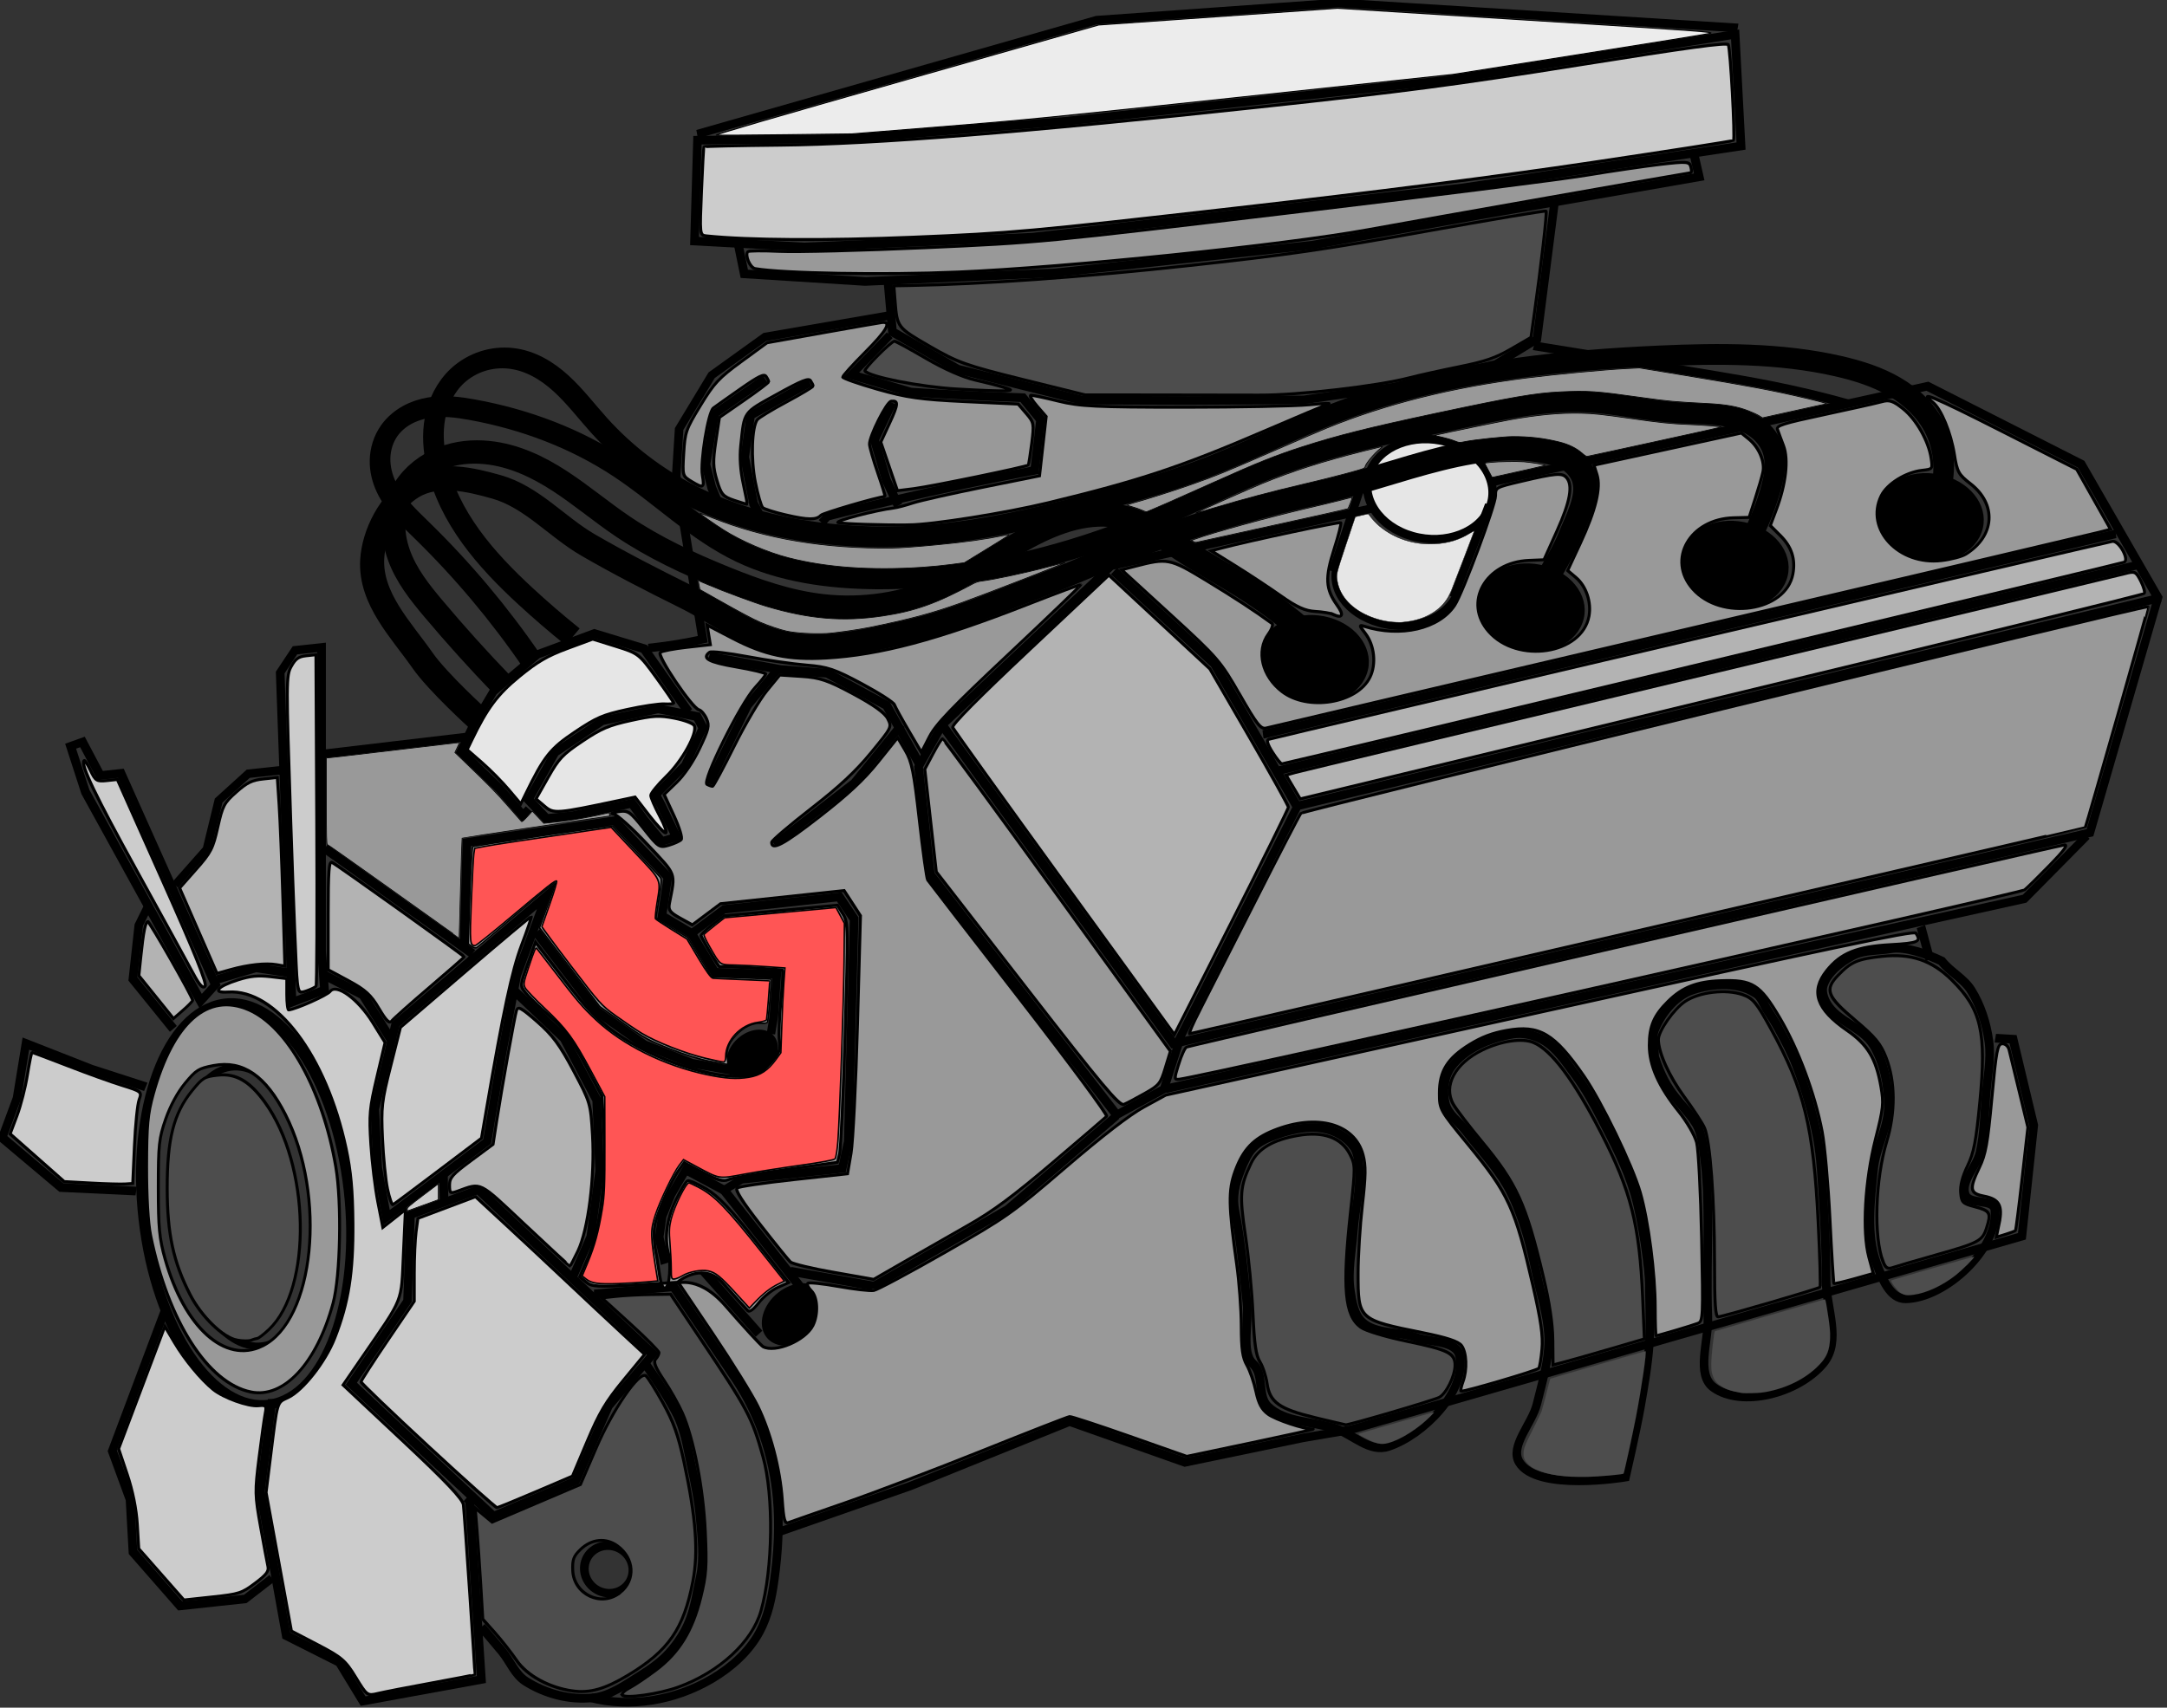
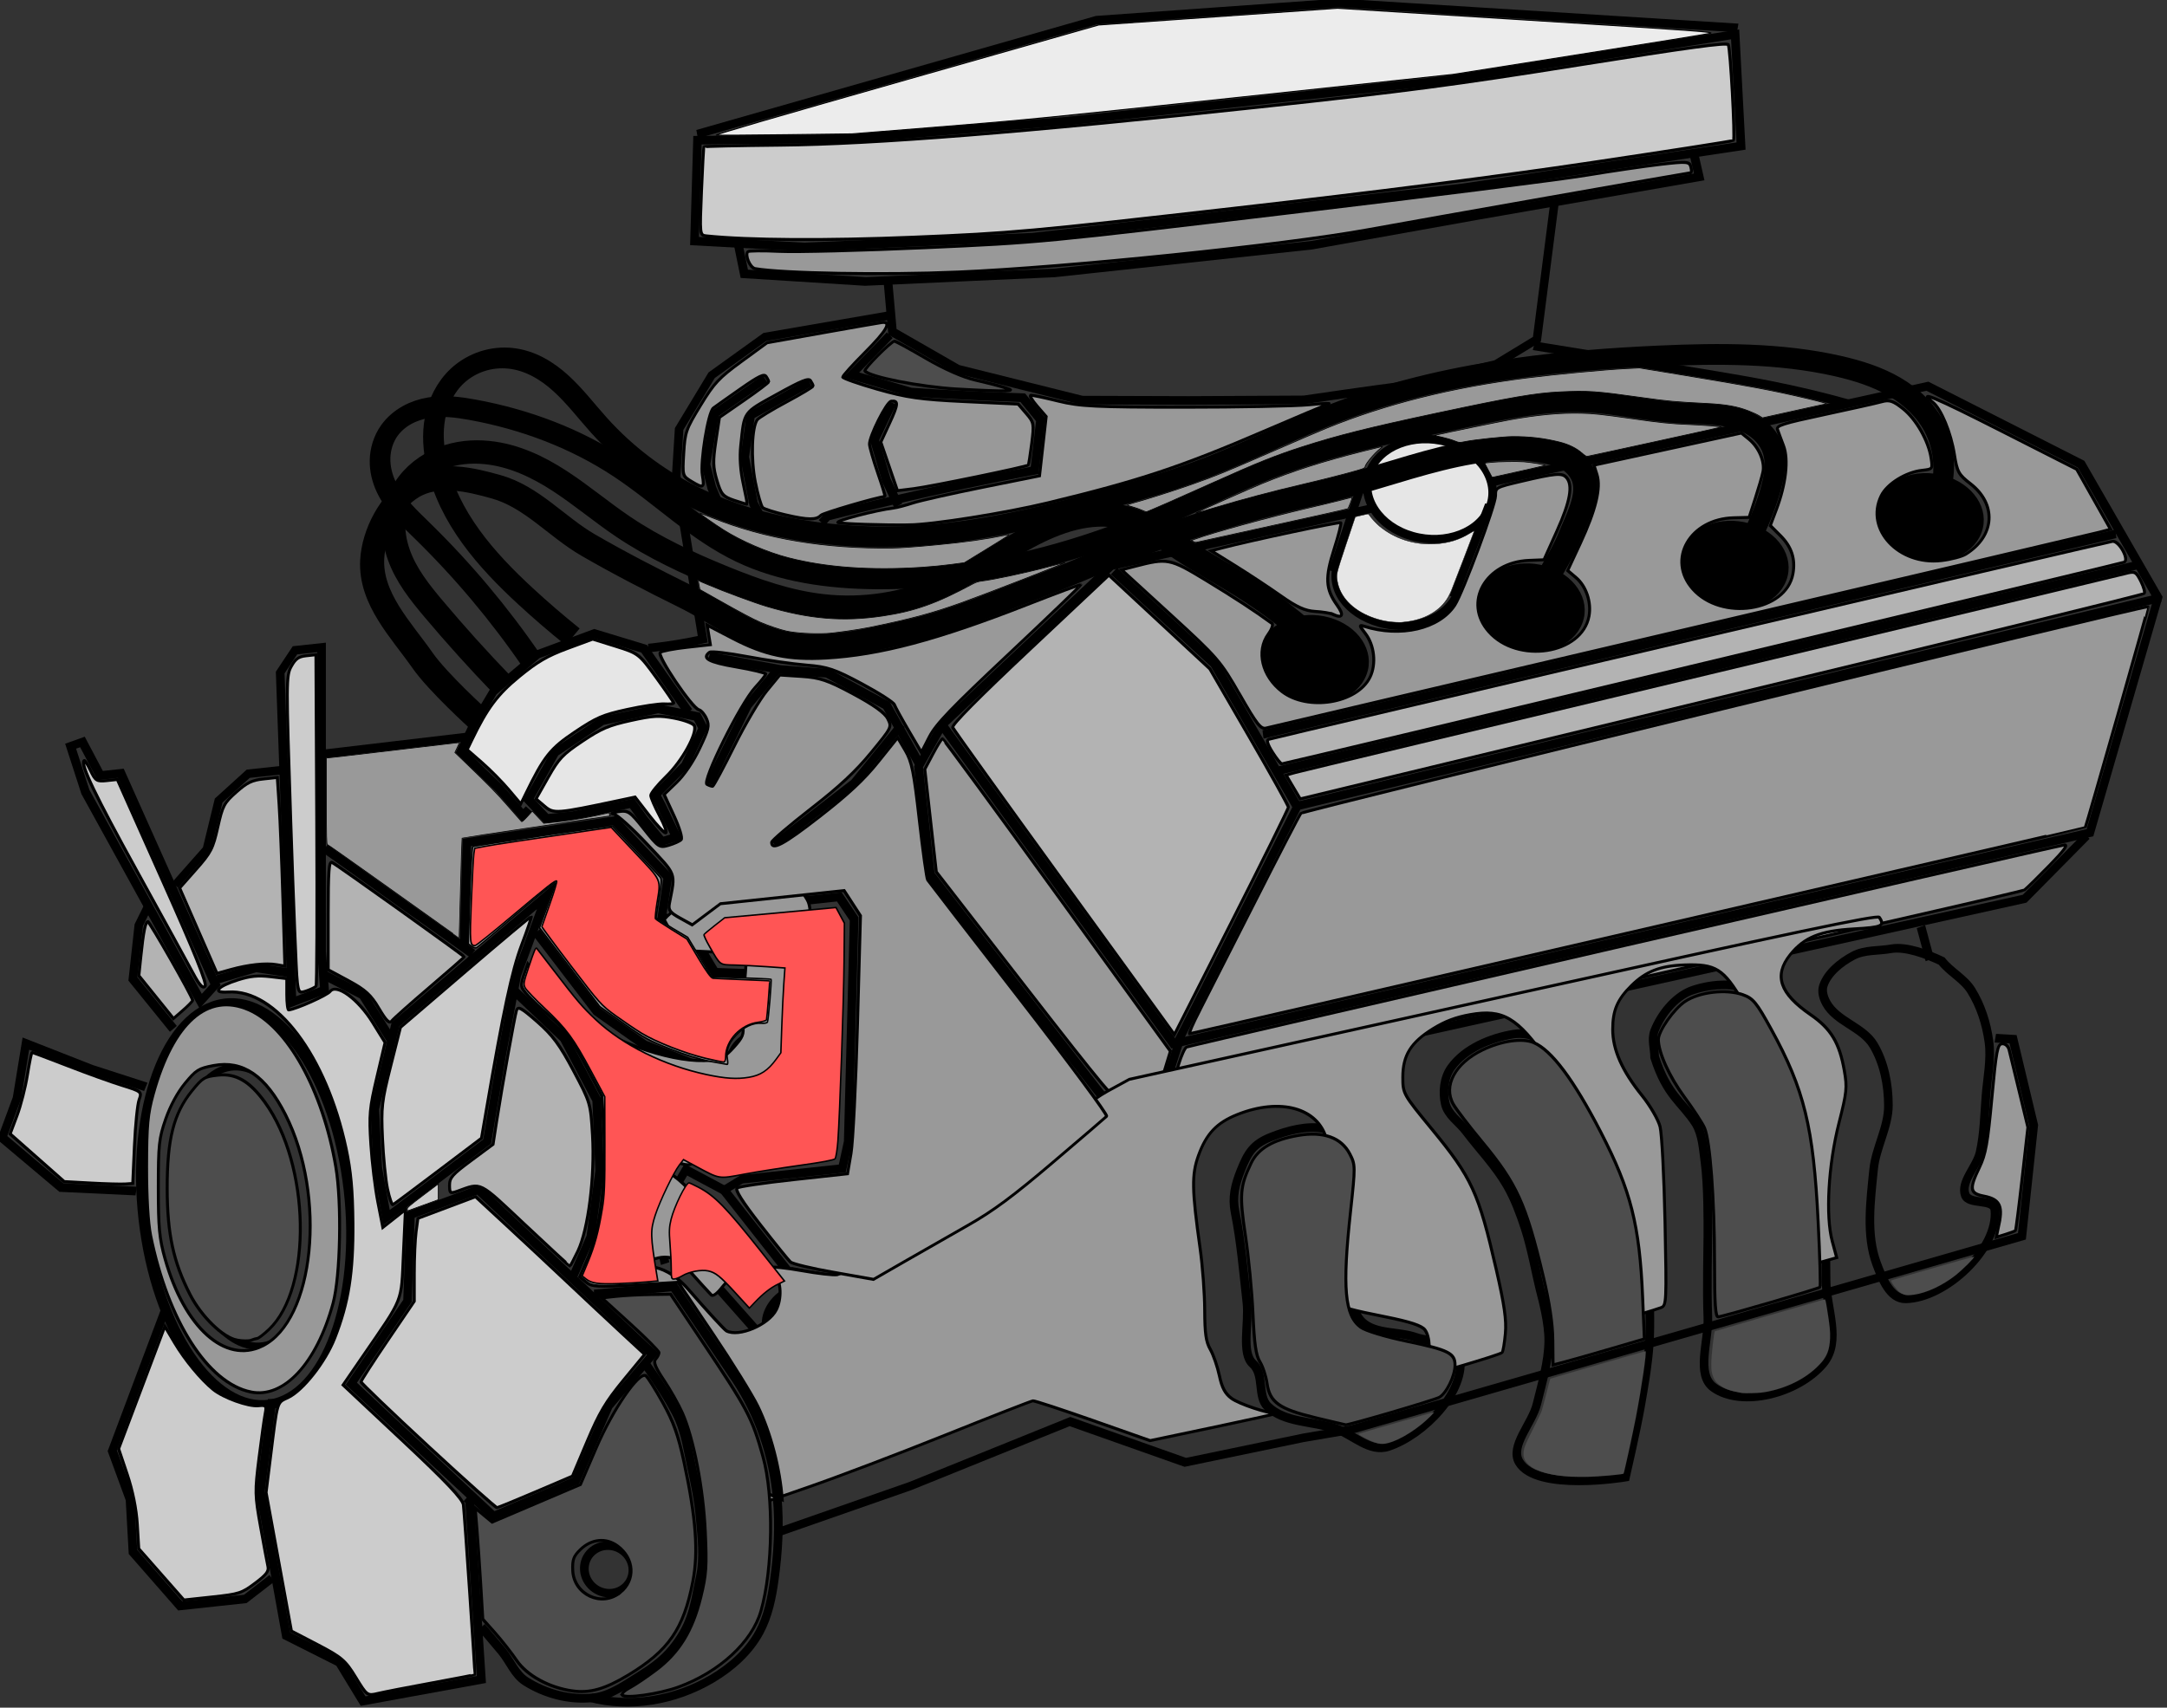
<svg xmlns="http://www.w3.org/2000/svg" xmlns:ns1="http://sodipodi.sourceforge.net/DTD/sodipodi-0.dtd" xmlns:ns2="http://www.inkscape.org/namespaces/inkscape" id="svg4611" ns1:docname="vb-motor.svg" viewBox="0 0 306.39 241.51" version="1.1" ns2:version="0.48.0 r9654">
  <rect x="0" y="0" width="306.39" height="241.51" fill="#333333" stroke="none" />
  <ns1:namedview id="base" bordercolor="#666666" ns2:pageshadow="2" ns2:window-y="24" fit-margin-left="0" pagecolor="#ffffff" ns2:window-height="974" ns2:window-maximized="1" ns2:zoom="1.5494505" ns2:window-x="0" showgrid="false" borderopacity="1.0" ns2:current-layer="layer1" ns2:cx="190.90886" ns2:cy="123.06611" fit-margin-top="0" fit-margin-right="0" fit-margin-bottom="0" ns2:window-width="1400" ns2:pageopacity="0.0" ns2:document-units="px" />
  <g id="layer1" ns2:label="Layer 1" ns2:groupmode="layer" transform="translate(-169.5 -112.71)">
    <g id="g6015" transform="matrix(1.216 -.131 0 1.216 -1738.1 -420.27)">
      <path id="path5621" d="m1643.1 1544.2 12.718 2.062 26.468 1.719 50.186-0.344 32.312-1.375-0.688-13.062-33.686 1.719h-43.998l-25.437-0.688-17.531-1.719z" style="stroke:#000000;stroke-width:1px;fill:none" transform="translate(6.404 -900.16)" ns2:connector-curvature="0" />
      <path id="path5623" d="m1643.4 1531.8 46.405-8.25 28.186 1.031 46.405 7.906" style="stroke:#000000;stroke-width:1px;fill:none" transform="translate(6.404 -900.16)" ns2:connector-curvature="0" />
      <path id="path5625" d="m1648.2 1545.2 0.688 3.437 14.093 2.406 21.999 1.375h29.905l19.249-1.375 25.78-1.719-0.687-3.094" style="stroke:#000000;stroke-width:1px;fill:none" transform="translate(6.404 -900.16)" ns2:connector-curvature="0" />
      <path id="path5629" ns1:rx="8.2497263" ns1:ry="16.499453" style="stroke:#000000;stroke-width:0.802;fill:none" ns1:type="arc" d="m1598.4 1659.7c0 9.112-3.693 16.499-8.25 16.499s-8.25-7.387-8.25-16.499c0-9.112 3.694-16.5 8.25-16.5s8.25 7.387 8.25 16.5z" transform="matrix(.991 -.138 .138 .991 -207.46 -674.6)" ns1:cy="1659.7145" ns1:cx="1590.1348" />
      <path id="path5629-8" ns1:rx="8.2497263" ns1:ry="16.499453" style="stroke:#000000;stroke-width:0.802;fill:none" ns1:type="arc" d="m1598.4 1659.7c0 9.112-3.693 16.499-8.25 16.499s-8.25-7.387-8.25-16.499c0-9.112 3.694-16.5 8.25-16.5s8.25 7.387 8.25 16.5z" transform="matrix(1.427 -.198 .198 1.427 -1000.4 -1303.1)" ns1:cy="1659.7145" ns1:cx="1590.1348" />
      <path id="path5649" d="m1596.3 1627.7-1.375-38.499 1.719-2.406h3.094v35.405l0.344 4.469z" style="stroke:#000000;stroke-width:1px;fill:none" transform="translate(6.404 -900.16)" ns2:connector-curvature="0" />
      <path id="path5651" d="m1587.4 1624.7-11-25.78h-2.406l-2.062-4.125-1.375 0.344 1.719 5.5 13.406 25.78z" style="stroke:#000000;stroke-width:1px;fill:none" transform="translate(6.404 -900.16)" ns2:connector-curvature="0" />
      <path id="path5653" style="stroke:#000000;stroke-width:1px;fill:none" d="m1579.3 1635.7-6.381-2.75-7.562-3.781-1.031 6.187-1.719 4.469 6.875 6.531 8.696 1.345" ns1:nodetypes="ccccccc" transform="translate(6.404 -900.16)" ns2:connector-curvature="0" />
      <path id="path5655" style="stroke:#000000;stroke-width:1px;fill:none" d="m1581.5 1662-6.101 15.597 2.062 5.844 0.344 6.187 5.5 6.875h7.562l3.094-2.062" ns1:nodetypes="ccccccc" transform="translate(6.404 -900.16)" ns2:connector-curvature="0" />
      <path id="path5657" style="stroke:#000000;stroke-width:1px;fill:none" d="m1594 1673.6-1.375 10.656 3.008 17.015 6.187 3.781 2.75 4.812 13.75-1.031-1.375-20.968-0.344-0.344" ns1:nodetypes="cccccccc" transform="translate(6.404 -900.16)" ns2:connector-curvature="0" />
      <path id="path5659" d="m1603.2 1672.8 16.5 17.187 9.625-3.094 3.781-8.25 5.156-5.5-20.281-21.312-7.906 2.062-0.344 9.968z" style="stroke:#000000;stroke-width:1px;fill:none" transform="translate(6.404 -900.16)" ns2:connector-curvature="0" />
      <path id="path5661" d="m1607.3 1653.9 11.687-7.562 1.719-9.968 1.719-8.937 3.437-8.937-17.531 13.062-2.406 9.625 0.344 6.875z" style="stroke:#000000;stroke-width:1px;fill:none" transform="translate(6.404 -900.16)" ns2:connector-curvature="0" />
      <path id="path5663" style="stroke:#000000;stroke-width:1px;fill:none" d="m1600 1624.9 4.555 2.836 3.437 5.844" ns1:nodetypes="cccc" transform="translate(6.404 -900.16)" ns2:connector-curvature="0" />
      <path id="path5665" style="stroke:#000000;stroke-width:1px;fill:none" d="m1587.6 1624.1 4.555-0.859 3.953 1.031" ns1:nodetypes="ccc" transform="translate(6.404 -900.16)" ns2:connector-curvature="0" />
-       <path id="path5667" style="stroke:#000000;stroke-width:1px;fill:none" d="m1613.9 1649.4 0.086 3.695" ns1:nodetypes="cc" transform="translate(6.404 -900.16)" ns2:connector-curvature="0" />
      <path id="path5669" style="stroke:#000000;stroke-width:1px;fill:none" d="m1671.9 1603.6 26.898 39.96 106.56-13.062 7.906-26.468-8.937-16.5-17.874-11-94.872 10.656z" ns1:nodetypes="cccccccc" transform="translate(6.404 -900.16)" ns2:connector-curvature="0" />
      <path id="path5671" style="stroke:#000000;stroke-width:1px;fill:none" d="m1699.3 1643.4 13.922-25.952 100.37-13.406" ns1:nodetypes="ccc" transform="translate(6.404 -900.16)" ns2:connector-curvature="0" />
      <path id="path5675" style="stroke:#000000;stroke-width:1px;fill:none" d="m1713.1 1617.4-9.539-17.531-11.687-12.031" ns1:nodetypes="ccc" transform="translate(6.404 -900.16)" ns2:connector-curvature="0" />
      <path id="path5677" style="stroke:#000000;stroke-width:1px;fill:none" d="m1671.9 1603.6-2.75 4.554 1.375 12.718 21.656 30.249 5.5-2.406 1.719-5.156" ns1:nodetypes="cccccc" transform="translate(6.404 -900.16)" ns2:connector-curvature="0" />
      <path id="path5679" style="stroke:#000000;stroke-width:1px;fill:none" d="m1697.9 1648.7 99.856-11.343 7.218-6.531" ns1:nodetypes="ccc" transform="translate(6.404 -900.16)" ns2:connector-curvature="0" />
      <path id="path5681" style="stroke:#000000;stroke-width:1px;fill:none" d="m1665.6 1551.4 0.516 5.843 7.562 5.156 14.437 5.156 12.375 1.375 13.406 1.375s8.937-0.344 10.312-0.344c1.375 0 12.031-1.375 12.031-1.375l4.812-2.406 2.062-15.812" ns1:nodetypes="ccccccsccc" transform="translate(6.404 -900.16)" ns2:connector-curvature="0" />
      <path id="path5683" d="m1622.1 1629.1 5.843 6.187 3.781 7.562 0.344 8.25-1.031 7.562-2.062 4.469" style="stroke:#000000;stroke-width:1px;fill:none" transform="translate(6.404 -900.16)" ns2:connector-curvature="0" />
      <path id="path5685" d="m1600.1 1610.2 9.625 7.906 7.562 6.187" style="stroke:#000000;stroke-width:1px;fill:none" transform="translate(6.404 -900.16)" ns2:connector-curvature="0" />
      <path id="path5687" style="stroke:#000000;stroke-width:1px;fill:none" d="m1582.5 1629.3-4.705-6.316 0.688-6.187 1.117-2.148" ns1:nodetypes="cccc" transform="translate(6.404 -900.16)" ns2:connector-curvature="0" />
      <path id="path5689" style="stroke:#000000;stroke-width:1px;fill:none" d="m1582.7 1612.6 3.695-3.781 1.375-5.5 3.437-2.75h3.781" ns1:nodetypes="ccccc" transform="translate(6.404 -900.16)" ns2:connector-curvature="0" />
      <path id="path5691" style="stroke:#000000;stroke-width:1px;fill:none" d="m1600 1599.2 16.585-0.172" ns1:nodetypes="cc" transform="translate(6.404 -900.16)" ns2:connector-curvature="0" />
      <path id="path5693" style="stroke:#000000;stroke-width:1px;fill:none" d="m1637.4 1674.2s2.964 4.423 3.953 6.875c0.707 1.752 0.99 3.65 1.375 5.5 0.426 2.047 0.859 4.104 1.031 6.187 0.189 2.284 0.505 4.639 0 6.875-0.587 2.599-0.723 4.767-2.578 7.218-0.857 1.132-1.903 2.216-4.297 3.437-1.744 0.89-3.542 2.039-5.5 2.062-2.79 0.034-5.665-1.087-7.906-2.75-1.252-0.929-1.813-2.536-2.75-3.781-0.785-1.044-2.406-3.094-2.406-3.094" ns1:nodetypes="sssssssssss" transform="translate(6.404 -900.16)" ns2:connector-curvature="0" />
-       <path id="path5697" style="stroke:#000000;stroke-width:1px;fill:none" d="m1692.2 1651.2-12.718 9.539-15.468 7.219v0.344" ns1:nodetypes="cccc" transform="translate(6.404 -900.16)" ns2:connector-curvature="0" />
      <path id="path5699" style="stroke:#000000;stroke-width:1px;fill:none" d="m1738.3 1646.7c-2.614 0.148-5.602 1.034-7.218 3.094-0.861 1.097-0.996 2.765-0.688 4.125 0.309 1.364 1.604 2.292 2.406 3.437 1.604 2.292 3.482 4.414 4.812 6.875 0.88 1.628 1.503 3.392 2.062 5.156 0.748 2.358 1.375 5.844 1.719 7.218 0.344 1.375 1.055 4.097 1.031 6.187-0.028 2.449-0.776 4.843-1.375 7.218-0.558 2.214-3.177 4.539-2.062 6.531 2.075 3.711 12.375 3.094 12.375 3.094s1.241-5.252 1.719-7.906c0.43-2.392 0.859-4.794 1.031-7.218 0.171-2.4 0-5.844 0-7.218 0-1.375-0.724-7.198-1.719-10.656-0.894-3.109-2.356-6.034-3.781-8.937-0.927-1.888-1.893-3.772-3.094-5.5-1.113-1.602-2.149-3.399-3.781-4.469-1.001-0.656-2.243-1.099-3.437-1.031z" ns1:nodetypes="sssssssssscssssssss" transform="translate(6.404 -900.16)" ns2:connector-curvature="0" />
      <path id="path5701" style="stroke:#000000;stroke-width:1px;fill:none" d="m1767.8 1647c-0.434-0.703-0.665-1.64-1.375-2.062-2.215-1.72-5.666-1.551-7.562-1.031-1.856 0.58-3.381 2.328-4.125 4.125-0.395 0.953 0 2.062 0 3.094 1.426 4.667 3.203 5.562 4.812 8.25 0.741 1.337 0.828 2.954 1.031 4.469 0.381 2.841 0.344 7.218 0.344 8.594 0 1.375-0.133 6.419 0 9.625 0.115 2.757-1.441 6.493 0.687 8.25 3.289 2.714 9.814 1.747 12.718-1.375 2.187-2.35 0.344-6.414 0.344-9.625s-0.134-6.421-0.344-9.625c-0.158-2.412-0.245-4.842-0.688-7.218-0.544-2.924-1.379-5.802-2.406-8.593-0.567-1.54-1.311-3.01-2.062-4.469-0.423-0.821-0.889-1.62-1.375-2.406z" ns1:nodetypes="sccsccsssssssssss" transform="translate(6.404 -900.16)" ns2:connector-curvature="0" />
      <path id="path5703" style="stroke:#000000;stroke-width:1px;fill:none" d="m1774.7 1647c1.186 2.305 4.235 3.237 5.5 5.5 1.206 2.159 1.719 4.745 1.719 7.218s-1.469 4.758-1.719 7.218c-0.371 3.65-0.891 7.546 0.344 11 0.633 1.77 1.566 4.298 3.437 4.469 4.605 0.421 10.756-4.678 10.312-9.281-0.128-1.33-2.987-0.804-3.437-2.062-0.574-1.604 1.34-3.151 1.719-4.812 0.486-2.134 0.512-4.349 0.688-6.531 0.166-2.059 0.618-4.14 0.344-6.187-0.289-2.155-0.964-4.311-2.062-6.187-0.861-1.47-2.436-2.403-3.437-3.781-1.71-0.994-4.161-2.17-5.844-2.062-1.49 0.115-3.095-0.245-4.469 0.344-1.417 0.607-2.928 1.639-3.437 3.094-0.23 0.658 0.025 1.443 0.344 2.062z" ns1:nodetypes="ssssssssssssccsss" transform="translate(6.404 -900.16)" ns2:connector-curvature="0" />
      <path id="path5705" style="stroke:#000000;stroke-width:1px;fill:none" d="m1719.7 1657.7c-0.793-1.152-2.092-2.023-3.437-2.406-1.986-0.566-4.204-0.235-6.187 0.344-2.019 0.589-2.62 1.499-3.437 3.437-0.691 1.639-1.031 3.067-0.687 4.812 0.692 3.514 0.976 7.097 1.375 10.656 0.269 2.402-0.687 5.843 0.688 7.218 1.375 1.375 0.495 3.82 1.719 5.156 1.94 2.12 5.275 2.281 7.906 3.437 2.066 0.908 3.986 3.247 6.187 2.75 4.122-0.93 9.032-5.472 8.25-9.625-0.36-1.914-3.386-1.937-5.156-2.75-2.011-0.923-4.64-0.824-6.187-2.406-0.938-0.959-1.175-2.455-1.375-3.781-0.342-2.269 0.178-4.586 0.344-6.875 0.175-2.411 0.869-4.808 0.688-7.218-0.071-0.942-0.152-1.971-0.688-2.75z" ns1:nodetypes="sssssssssssssssss" transform="translate(6.404 -900.16)" ns2:connector-curvature="0" />
      <path id="path5707" style="stroke:#000000;stroke-width:1px;fill:none" d="m1652.9 1695.4 15.296-3.695 18.562-5.5 13.406 6.187 13.75-1.375 5.5-0.344 78.029-14.093 1.375-12.718-2.406-10.312-2.062-0.344" ns1:nodetypes="cccccccccc" transform="translate(6.404 -900.16)" ns2:connector-curvature="0" />
      <path id="path5709" d="m1623.8 1607.1 3.094-5.156 5.5-3.094 6.531-0.688 4.469 1.375 0.688 1.375-2.062 4.125-3.437 3.094 0.688 1.375 1.719 3.781-1.719 0.344-2.062-2.75-1.375-2.062-6.875 0.688h-3.094z" style="stroke:#000000;stroke-width:1px;fill:none" transform="translate(6.404 -900.16)" ns2:connector-curvature="0" />
      <path id="path5711" d="m1642.4 1598.9-5.156-7.906-5.844-2.406-6.531 1.719-5.156 3.781-2.406 3.781-1.375 2.75 4.469 4.812 2.75 3.437 0.687-0.688" style="stroke:#000000;stroke-width:1px;fill:none" transform="translate(6.404 -900.16)" ns2:connector-curvature="0" />
      <path id="path5713" ns1:rx="6.187295" ns1:ry="4.640471" style="stroke:#000000;stroke-width:0.802;fill:#000000" ns1:type="arc" d="m1722.8 1601.1c0 2.563-2.77 4.64-6.187 4.64-3.417 0-6.187-2.078-6.187-4.64 0-2.563 2.77-4.641 6.187-4.641 3.417 0 6.187 2.078 6.187 4.641z" transform="matrix(.931 .365 -.365 .931 707.74 -1416.7)" ns1:cy="1601.1071" ns1:cx="1716.6306" />
      <path id="path5713-4" ns1:rx="6.187295" ns1:ry="4.640471" style="stroke:#000000;stroke-width:0.802;fill:#000000" ns1:type="arc" d="m1722.8 1601.1c0 2.563-2.77 4.64-6.187 4.64-3.417 0-6.187-2.078-6.187-4.64 0-2.563 2.77-4.641 6.187-4.641 3.417 0 6.187 2.078 6.187 4.641z" transform="matrix(.931 .365 -.365 .931 732.84 -1420)" ns1:cy="1601.1071" ns1:cx="1716.6306" />
      <path id="path5713-3" ns1:rx="6.187295" ns1:ry="4.640471" style="stroke:#000000;stroke-width:0.802;fill:#000000" ns1:type="arc" d="m1722.8 1601.1c0 2.563-2.77 4.64-6.187 4.64-3.417 0-6.187-2.078-6.187-4.64 0-2.563 2.77-4.641 6.187-4.641 3.417 0 6.187 2.078 6.187 4.641z" transform="matrix(.931 .365 -.365 .931 756.55 -1422.4)" ns1:cy="1601.1071" ns1:cx="1716.6306" />
      <path id="path5713-9" ns1:rx="6.187295" ns1:ry="4.640471" style="stroke:#000000;stroke-width:0.802;fill:#000000" ns1:type="arc" d="m1722.8 1601.1c0 2.563-2.77 4.64-6.187 4.64-3.417 0-6.187-2.078-6.187-4.64 0-2.563 2.77-4.641 6.187-4.641 3.417 0 6.187 2.078 6.187 4.641z" transform="matrix(.931 .365 -.365 .931 779.24 -1425.5)" ns1:cy="1601.1071" ns1:cx="1716.6306" />
      <path id="path5713-9-5" ns1:rx="6.187295" ns1:ry="4.640471" style="stroke:#000000;stroke-width:0.802;fill:#e6e6e6" ns1:type="arc" d="m1722.8 1601.1c0 2.563-2.77 4.64-6.187 4.64-3.417 0-6.187-2.078-6.187-4.64 0-2.563 2.77-4.641 6.187-4.641 3.417 0 6.187 2.078 6.187 4.641z" transform="matrix(1.131 .443 -.443 1.131 502.8 -1889.2)" ns1:cy="1601.1071" ns1:cx="1716.6306" />
      <path id="path5713-9-5-3" style="stroke:#000000;stroke-width:0.802;fill:none" d="m1722.8 1601c0 2.563-2.744 4.706-6.162 4.706-3.417 0-6.018-1.84-6.018-4.403" ns1:nodetypes="csc" transform="matrix(1.131 .443 -.443 1.131 499.02 -1879.5)" ns2:connector-curvature="0" />
      <path id="path5783" d="m1721.1 1579.6-3.781 11" style="stroke:#000000;stroke-width:1px;fill:none" transform="translate(6.404 -900.16)" ns2:connector-curvature="0" />
      <path id="path5785" d="m1735.5 1584.8-4.125 10.312" style="stroke:#000000;stroke-width:1px;fill:none" transform="translate(6.404 -900.16)" ns2:connector-curvature="0" />
      <path id="path5787" style="stroke:#000000;stroke-width:2.8;fill:none" d="m1741.4 1595.4s2.569-3.757 3.437-5.843c0.865-2.078 2.242-4.342 1.719-6.531-0.321-1.342-1.478-2.559-2.75-3.094-8.672-3.643-18.837 0.342-28.186 1.375-6.01 0.664-11.984 1.727-17.874 3.094-4.768 1.107-9.363 2.868-14.093 4.125-5.237 1.392-10.43 3.147-15.812 3.781-4.552 0.537-9.32 1.176-13.75 0-4.464-1.185-8.076-4.489-12.031-6.875-3.837-2.316-7.651-4.679-11.343-7.218-3.644-2.506-6.536-6.296-10.656-7.906-3.005-1.174-6.732-2.46-9.625-1.031-2.766 1.366-4.649 4.825-4.812 7.906-0.241 4.555 3.356 8.551 5.844 12.375 1.816 2.792 6.531 7.562 6.531 7.562" ns1:nodetypes="sssssssssssssssss" transform="translate(6.404 -900.16)" ns2:connector-curvature="0" />
      <path id="path5789" style="stroke:#000000;stroke-width:2.7;fill:none" d="m1715.9 1599.2c-2.734-2.896-5.729-5.546-8.937-7.906-2.382-1.753-4.88-3.346-7.218-5.156-2.173-1.682-4.272-3.587-6.875-4.469-1.762-0.597-3.671-0.684-5.514-0.428s-3.625 0.847-5.336 1.576c-3.423 1.459-6.601 3.48-10.118 4.695-4.502 1.556-9.443 1.72-14.093 0.688-3.978-0.883-7.718-2.607-11.343-4.469-4.079-2.095-8.076-4.392-11.687-7.218-2.504-1.96-4.811-4.166-7.345-6.088s-5.353-3.576-8.467-4.225c-1.751-0.365-3.592-0.4-5.314 0.087-1.721 0.487-3.314 1.521-4.311 3.007-0.738 1.101-1.131 2.416-1.209 3.74-0.079 1.323 0.149 2.655 0.573 3.91 0.849 2.512 2.453 4.688 4.073 6.787 2.537 3.287 5.174 6.497 7.906 9.625" ns1:nodetypes="sssssssssssss" ns2:path-effect="#path-effect5791" transform="translate(6.404 -900.16)" ns2:original-d="m 1715.9431,1599.2165 c 0,0 -5.8252,-5.4291 -8.9372,-7.906 -2.3136,-1.8414 -4.7752,-3.4905 -7.2185,-5.156 -2.2584,-1.5394 -5.4998,-4.4686 -6.8748,-4.4686 -1.3749,0 -13.8053,4.6856 -20.968,5.8435 -4.6431,0.7506 -9.4525,1.452 -14.0933,0.6875 -4.0099,-0.6605 -7.7096,-2.6488 -11.3434,-4.4686 -4.0942,-2.0503 -10.3122,-5.1561 -11.6871,-7.2185 -1.375,-2.0624 -14.437,-10.3122 -15.812,-10.3122 -1.3749,0 -7.9707,0.1576 -9.6247,3.0937 -2.428,4.31 1.2381,10.0059 3.4374,14.437 1.8458,3.719 7.906,9.6247 7.906,9.6247 l 0,0" ns2:connector-curvature="0" />
      <path id="path5793" style="stroke:#000000;stroke-width:2.4;fill:none" d="m1765.4 1593c1.165-1.94 2.091-4.023 2.75-6.187 0.475-1.561 0.81-3.248 0.344-4.812-0.311-1.041-0.966-1.962-1.786-2.674-0.82-0.713-1.801-1.224-2.824-1.588-2.047-0.727-4.247-0.871-6.389-1.237-3.591-0.614-7.054-1.86-10.656-2.406-4.887-0.741-9.865-0.172-14.781 0.344-7.391 0.775-14.843 1.434-21.999 3.437-3.839 1.074-7.56 2.527-11.343 3.781-4.383 1.453-8.857 2.642-13.406 3.437-6.913 1.208-13.998 1.499-20.968 0.687-5.512-0.642-11.025-2.005-15.812-4.812-5.209-3.055-9.309-7.659-14.093-11.343-5.105-3.931-10.998-6.804-17.187-8.594-1.657-0.479-3.368-0.885-5.089-0.778-0.861 0.054-1.718 0.238-2.504 0.592-0.786 0.354-1.501 0.881-2.031 1.562-0.706 0.907-1.061 2.062-1.089 3.212s0.258 2.293 0.73 3.342c0.943 2.097 2.582 3.787 4.141 5.477 4.714 5.111 8.975 10.64 12.718 16.499" ns1:nodetypes="ssssssssssssssss" ns2:path-effect="#path-effect5795" transform="translate(6.404 -900.16)" ns2:original-d="m 1765.4415,1593.0292 c 0,0 2.7499,-4.8123 2.7499,-6.1873 0,-1.3749 1.1399,-3.415 0.3437,-4.8123 -2.0295,-3.5617 -7.1389,-4.1217 -10.9996,-5.4998 -3.4295,-1.2242 -9.281,-2.4062 -10.6559,-2.4062 -1.375,0 -9.8721,-0.095 -14.7808,0.3438 -7.3926,0.6606 -14.7871,1.6848 -21.9993,3.4373 -3.8729,0.9411 -7.52,2.6553 -11.3433,3.7812 -4.4253,1.3031 -8.839,2.785 -13.4058,3.4374 -6.9228,0.9889 -14.0352,1.6032 -20.9681,0.6874 -5.4619,-0.7215 -10.9421,-2.2361 -15.812,-4.8123 -5.3305,-2.8198 -12.7183,-10.6559 -14.0933,-11.3434 -1.3749,-0.6875 -15.8119,-8.5935 -17.1869,-8.5935 -1.3749,0 -7.8972,-1.367 -9.6247,1.375 -2.2407,3.5567 1.8377,8.3034 3.7812,12.0309 3.2104,6.1574 12.7183,16.4994 12.7183,16.4994" ns2:connector-curvature="0" />
      <path id="path5797" style="stroke:#000000;stroke-width:2.4;fill:none" d="m1787.4 1590.6c1.258-2.8 1.258-6.138 0-8.937-1.001-2.228-2.739-4.072-4.747-5.463s-4.281-2.354-6.597-3.131c-6.735-2.258-13.878-2.995-20.968-3.437-5.492-0.343-10.999-0.519-16.5-0.344-6.834 0.218-13.676 0.983-20.28 2.75-5.567 1.49-10.929 3.679-16.5 5.156-3.281 0.87-6.623 1.489-9.968 2.062-7.159 1.228-14.395 2.256-21.656 2.062-4.398-0.117-8.786-0.684-13.062-1.719-5.067-1.226-9.993-3.118-14.437-5.843-4.034-2.474-7.649-5.627-10.656-9.281-1.476-1.794-2.811-3.713-4.437-5.373-1.626-1.66-3.603-3.076-5.875-3.564-1.069-0.229-2.185-0.246-3.254-0.019-1.069 0.227-2.088 0.7-2.933 1.394-1.39 1.143-2.254 2.844-2.596 4.61-0.342 1.767-0.192 3.599 0.19 5.358 1.395 6.423 5.735 11.782 10.312 16.5 1.778 1.832 3.612 3.609 5.5 5.328" ns1:nodetypes="ssssssssssssssssc" ns2:path-effect="#path-effect5799" transform="translate(6.404 -900.16)" ns2:original-d="m 1787.4407,1590.6231 c 0,0 1.3258,-6.2694 0,-8.9372 -2.1112,-4.248 -6.9843,-6.7226 -11.3434,-8.5935 -6.5085,-2.7934 -13.9151,-2.7891 -20.968,-3.4374 -5.4779,-0.5035 -11.0074,-0.6569 -16.4995,-0.3437 -6.811,0.3885 -13.6212,1.2689 -20.2805,2.7499 -5.6247,1.2509 -10.9215,3.7113 -16.4995,5.1561 -3.2848,0.8508 -6.6131,1.5571 -9.9684,2.0624 -7.1703,1.0799 -14.4055,2.1925 -21.6555,2.0624 -4.3909,-0.079 -8.8156,-0.5994 -13.0621,-1.7187 -5.0201,-1.3232 -10.0126,-3.1274 -14.437,-5.8435 -4.0143,-2.4643 -7.1001,-6.1917 -10.6559,-9.281 -3.4337,-2.9833 -5.9024,-7.8219 -10.3122,-8.9372 -2.0483,-0.518 -4.6799,-0.1053 -6.1873,1.375 -2.4389,2.395 -2.9536,6.5943 -2.4061,9.9684 1.0389,6.4019 6.2063,11.479 10.3121,16.4995 1.8985,2.3214 5.4998,5.328 5.4998,5.328" ns2:connector-curvature="0" />
      <path id="path5801" style="stroke:#000000;stroke-width:1px;fill:none" d="m1665.8 1555.3-14.523 0.945-6.187 3.781-3.781 5.844-0.344 5.5 3.094 19.249c-1.94 0.22-3.891 0.334-5.843 0.344-0.172 0.001-0.344 0.001-0.516 0" ns1:nodetypes="cccccccc" ns2:path-effect="#path-effect5803" transform="translate(6.404 -900.16)" ns2:original-d="m 1665.8432,1555.3039 c -1.3749,0.3438 -14.523,0.9453 -14.523,0.9453 l -6.1873,3.7811 -3.7811,5.8436 -0.3437,5.4998 3.0936,19.2494 -5.8435,0.3437 -0.5156,0" ns2:connector-curvature="0" />
      <path id="path5805" style="stroke:#000000;stroke-width:1px;fill:none" d="m1665.8 1557.6-4.469 4.125 6.875 2.75c2.06 0.36 4.122 0.703 6.187 1.031 2.289 0.363 4.58 0.707 6.875 1.031l2.062 2.75-0.688 5.843c-5.511 0.453-11.013 1.026-16.499 1.719-2.524 0.319-5.045 0.662-7.562 1.031l-0.687 0.688" ns2:path-effect="#path-effect5807" transform="translate(6.404 -900.16)" ns2:original-d="m 1665.7573,1557.6242 -4.4686,4.1248 6.8747,2.7499 6.1873,1.0312 6.8748,1.0313 2.0624,2.7499 -0.6875,5.8435 -16.4994,1.7187 -7.5623,1.0312 -0.6874,0.6875 0,0" ns2:connector-curvature="0" />
      <path id="path5809" style="stroke:#000000;stroke-width:1px;fill:none" d="m1656.5 1562.1-6.875 3.094-0.687 4.812 1.031 5.5 1.031 2.062" ns2:path-effect="#path-effect5811" transform="translate(6.404 -900.16)" ns2:original-d="m 1656.4763,1562.0928 -6.8748,3.0936 -0.6874,4.8124 1.0312,5.4998 1.0312,2.0624" ns2:connector-curvature="0" />
      <path id="path5813" style="stroke:#000000;stroke-width:1px;fill:none" d="m1666.1 1565.5-2.062 4.125 1.375 4.812 1.375 3.094" ns2:path-effect="#path-effect5815" transform="translate(6.404 -900.16)" ns2:original-d="m 1666.101,1565.5301 -2.0624,4.1249 1.3749,4.8124 1.375,3.0936 0,0" ns2:connector-curvature="0" />
      <path id="path5817" style="stroke:#000000;stroke-width:1px;fill:none" d="m1651.3 1561.1-5.843 3.437-1.031 5.844 0.687 2.75 0.688 1.719" ns2:path-effect="#path-effect5819" transform="translate(6.404 -900.16)" ns2:original-d="m 1651.3202,1561.0615 -5.8435,3.4374 -1.0312,5.8436 0.6874,2.7499 0.6875,1.7187" ns2:connector-curvature="0" />
      <path id="path5821" style="stroke:#000000;stroke-width:1px;fill:none" d="m1740.7 1566.9c6.766 1.811 13.526 3.644 20.281 5.5 2.413 0.663 4.826 1.329 7.218 2.062 3.015 0.924 5.996 1.957 8.937 3.094" ns2:path-effect="#path-effect5823" transform="translate(6.404 -900.16)" ns2:original-d="m 1740.6923,1566.9051 20.2806,5.4998 7.2185,2.0625 8.9372,3.0936 0,0" ns2:connector-curvature="0" />
      <path id="path5825" style="stroke:#000000;stroke-width:1px;fill:none" d="m1631.4 1665.4 9.281 0.172 7.261 11.537c2.662 4.294 4.309 9.213 4.769 14.244 0.293 3.204 0.111 6.439-0.344 9.625-0.289 2.022-0.702 4.072-1.719 5.843-1.231 2.145-3.274 3.735-5.5 4.812-4.35 2.105-9.559 2.359-14.093 0.688" ns1:nodetypes="cccsssss" ns2:path-effect="#path-effect5827" transform="translate(6.404 -900.16)" ns2:original-d="m 1631.3834,1665.3862 9.2809,0.1719 7.2615,11.5368 c 0,0 4.0452,9.2778 4.7694,14.2436 0.4633,3.1767 0.1704,6.4559 -0.3438,9.6247 -0.3252,2.0041 -0.6248,4.1331 -1.7187,5.8435 -1.3125,2.0522 -3.241,3.9002 -5.4998,4.8123 -4.3612,1.7611 -14.0932,0.6875 -14.0932,0.6875" ns2:connector-curvature="0" />
      <path id="path5829" style="stroke:#000000;stroke-width:1px;fill:none" d="m1656.5 1668.7-9.968-13.75 2.062-1.031h11.687l0.688-3.094 0.688-25.78-1.719-2.75h-13.406l-3.781 2.406-3.437-2.406 0.688-4.469-6.187-7.218-17.187 0.688-0.344 12.375" ns2:path-effect="#path-effect5831" transform="translate(6.404 -900.16)" ns2:original-d="m 1656.4763,1668.6517 -9.9684,-13.7495 2.0624,-1.0312 11.6871,0 0.6875,-3.0937 0.6875,-25.7804 -1.7187,-2.7499 -13.4058,0 -3.7811,2.4062 -3.4374,-2.4062 0.6875,-4.4686 -6.1873,-7.2185 -17.187,0.6875 -0.3437,12.3746" ns2:connector-curvature="0" />
      <path id="path5833" style="stroke:#000000;stroke-width:1px;fill:none" d="m1646.9 1655.2-4.812-3.094-1.719 2.75-1.031 2.406-0.344 2.406 0.688 3.094" ns2:path-effect="#path-effect5835" transform="translate(6.404 -900.16)" ns2:original-d="m 1646.8516,1655.2459 -4.8123,-3.0936 -1.7187,2.7499 -1.0312,2.4062 -0.3438,2.4061 0.6875,3.0937" ns2:connector-curvature="0" />
      <path id="path5837" style="stroke:#000000;stroke-width:1px;fill:none" d="m1624.7 1622.6 7.047 9.968 5.5 4.469 5.5 2.75 4.812 1.375h3.094" ns1:nodetypes="ccccccc" ns2:path-effect="#path-effect5839" transform="translate(6.404 -900.16)" ns2:original-d="m 1624.6805,1622.5908 7.0466,9.9684 5.4999,4.4686 5.4998,2.7499 4.8123,1.3749 3.0937,0 0,0" ns2:connector-curvature="0" />
      <path id="path5845" style="stroke:#000000;stroke-width:1px;fill:none" d="m1642.7 1624.6 2.75 4.898 7.218 1.031-0.344 4.812-0.344 2.062" ns1:nodetypes="ccccc" ns2:path-effect="#path-effect5847" transform="translate(6.404 -900.16)" ns2:original-d="m 1642.7267,1624.5672 2.75,4.8983 7.2185,1.0312 -0.3437,4.8124 -0.3438,2.0624" ns2:connector-curvature="0" />
      <path id="path5849" ns1:rx="2.7951889" ns1:ry="2.7951889" style="stroke:#000000;fill:none" ns1:type="arc" d="m1633.1 1695.6c0 1.544-1.251 2.795-2.795 2.795-1.544 0-2.795-1.251-2.795-2.795 0-1.544 1.252-2.795 2.795-2.795 1.544 0 2.795 1.252 2.795 2.795z" transform="matrix(1.006 .242 -.098 .97 165.6 -1241.8)" ns1:cy="1695.6406" ns1:cx="1630.3242" />
      <path id="path5851" ns1:rx="2.6128938" ns1:ry="2.1267741" style="stroke:#000000;stroke-width:.754;fill:#000000" ns1:type="arc" d="m1661.6 1677.7c0 1.175-1.17 2.127-2.613 2.127-1.443 0-2.613-0.952-2.613-2.127s1.17-2.127 2.613-2.127c1.443 0 2.613 0.952 2.613 2.127z" transform="matrix(1.093 -.752 .752 1.093 -1413.8 183.97)" ns1:cy="1677.715" ns1:cx="1658.9446" />
      <path id="path5851-2" ns1:rx="2.6128938" ns1:ry="2.1267741" style="stroke:#000000;stroke-width:.754;fill:#000000" ns1:type="arc" d="m1661.6 1677.7c0 1.175-1.17 2.127-2.613 2.127-1.443 0-2.613-0.952-2.613-2.127s1.17-2.127 2.613-2.127c1.443 0 2.613 0.952 2.613 2.127z" transform="matrix(.864 -.594 .594 .864 -773.7 275.26)" ns1:cy="1677.715" ns1:cx="1658.9446" />
      <path id="path5871" style="stroke:#000000;stroke-width:1px;fill:none" d="m1785.7 1639.3 1.031 3.953" ns2:path-effect="#path-effect5873" transform="translate(6.404 -900.16)" ns2:original-d="m 1785.722,1639.2621 1.0312,3.953" ns2:connector-curvature="0" />
      <path id="path5875" style="stroke:#000000;stroke-width:1px;fill:none" d="m1644.8 1592.7 8.25 2.406 5.5 1.031 6.875 4.469 3.867 7.304" ns1:nodetypes="ccccc" ns2:path-effect="#path-effect5877" transform="translate(6.404 -900.16)" ns2:original-d="m 1644.7892,1592.6855 8.2497,2.4062 5.4998,1.0312 6.8748,4.4686 3.867,7.3045" ns2:connector-curvature="0" />
      <path id="path5879" style="stroke:#000000;stroke-width:1px;fill:none" d="m1652.4 1615.4 9.281-6.187 5.5-6.187" ns2:path-effect="#path-effect5881" transform="translate(6.404 -900.16)" ns2:original-d="m 1652.3515,1615.3722 9.2809,-6.1872 5.4998,-6.1873" ns2:connector-curvature="0" />
      <path id="path5883" style="stroke:#000000;stroke-width:1px;fill:none" d="m1644.8 1607.5 4.469-8.594 3.437-3.781" ns2:path-effect="#path-effect5885" transform="translate(6.404 -900.16)" ns2:original-d="m 1644.7892,1607.4663 4.4686,-8.5935 3.4374,-3.7811" ns2:connector-curvature="0" />
      <path id="path5887" style="stroke:#000000;stroke-width:1px;fill:none" d="m1650.6 1672.1-7.219-8.937" ns2:path-effect="#path-effect5889" transform="translate(6.404 -900.16)" ns2:original-d="m 1650.6328,1672.0891 -7.2186,-8.9372" ns2:connector-curvature="0" />
      <path id="path5891" style="stroke:#000000;stroke-width:1px;fill:none" d="m1660.6 765.05 9.625 2.75" ns2:connector-curvature="0" ns2:path-effect="#path-effect5893" ns2:original-d="m 1660.5601,765.05282 9.6247,2.7499" />
      <path id="path5895" style="stroke:#000000;stroke-width:1px;fill:none" d="m1709.2 1608.7 99.168-12.639" ns2:path-effect="#path-effect5897" transform="translate(6.404 -900.16)" ns2:original-d="m 1709.1972,1608.7467 99.1684,-12.6391" ns2:connector-curvature="0" />
      <path id="path5899" style="stroke:#000000;stroke-width:1px;fill:none" d="m1711.1 1613.1 99.654-13.125" ns2:path-effect="#path-effect5901" transform="translate(6.404 -900.16)" ns2:original-d="m 1711.1417,1613.1218 99.6545,-13.1253" ns2:connector-curvature="0" />
      <path id="path5906" d="m1725.2 1597.4c-1.255-0.132-2.312-0.441-3.455-1.009-2.168-1.079-3.593-2.743-3.894-4.546-0.145-0.866-0.166-0.777 1.014-4.215 0.572-1.666 1.052-3.042 1.067-3.058 0.014-0.016 0.307-0.06 0.649-0.097 0.343-0.037 0.681-0.078 0.752-0.089 0.116-0.019 0.142 0 0.257 0.183 0.227 0.361 0.781 1.019 1.147 1.365 1.751 1.651 4.039 2.635 6.428 2.767 1.559 0.086 2.844-0.165 4.082-0.797 0.394-0.201 0.528-0.253 0.513-0.198-0.036 0.131-2.615 6.558-2.676 6.67-0.032 0.059-0.108 0.211-0.168 0.337-0.769 1.619-2.606 2.626-4.901 2.688-0.354 0.01-0.722 0.01-0.816-0.001z" style="stroke:#000000;stroke-width:.043;fill:#e6e6e6" transform="translate(6.404 -900.16)" ns2:connector-curvature="0" />
      <path id="path5908" d="m1671.8 1534-10.391-0.286-7.717-0.736c-4.244-0.405-7.872-0.775-8.061-0.822-0.237-0.059 6.607-1.317 22.058-4.053l22.401-3.967 13.895 0.522 13.895 0.522 22.018 3.75c19.902 3.389 21.947 3.758 21.288 3.841-0.401 0.05-7.292 0.42-15.313 0.822l-14.584 0.731-24.549-0.018c-22.474-0.016-25.427-0.042-34.94-0.304z" style="stroke:#000000;stroke-width:.122;fill:#ececec" transform="translate(6.404 -900.16)" ns2:connector-curvature="0" />
      <path id="path5910" d="m1668.6 1546.5c-10.183-0.68-19.286-1.717-24.137-2.75-0.758-0.161-0.762-0.195-0.554-5.229 0.115-2.786 0.244-5.11 0.287-5.163 0.043-0.053 4.005 0.288 8.804 0.758 11.019 1.08 28.67 1.579 55.818 1.58 16.804 0 22.632-0.14 37.087-0.889 12.804-0.664 17.212-0.79 17.394-0.495 0.247 0.399 0.819 10.988 0.605 11.202-0.064 0.064-7.534 0.422-16.601 0.797-10.964 0.454-24.89 0.734-41.578 0.837-23.602 0.146-25.808 0.108-37.124-0.648z" style="stroke:#000000;stroke-width:.344;fill:#cccccc" transform="translate(6.404 -900.16)" ns2:connector-curvature="0" />
      <path id="path5912" d="m1673.6 1551.1c-8.418-0.549-20.277-2.03-23.459-2.93-0.588-0.166-1.211-1.692-0.842-2.061 0.103-0.103 1.784 0.062 3.736 0.365 1.952 0.303 9.582 0.931 16.956 1.396 13.34 0.841 13.547 0.843 42.452 0.504 15.975-0.188 31.444-0.481 34.374-0.652 2.93-0.171 6.818-0.323 8.639-0.337 3.034-0.023 3.326 0.032 3.491 0.662 0.099 0.378 0.092 0.688-0.015 0.688-0.535 0-31.739 2.148-37.552 2.585-9.739 0.732-34.971 0.617-47.78-0.219z" style="stroke:#000000;stroke-width:.344;fill:#999999" transform="translate(6.404 -900.16)" ns2:connector-curvature="0" />
      <path id="path5916" d="m1701.8 1640.1c0.747-1.371 3.638-6.746 6.426-11.945 2.787-5.199 5.21-9.607 5.385-9.796 0.26-0.282 98.24-13.632 98.506-13.421 0.064 0.051-7.125 24.52-7.298 24.841-0.037 0.069-103.63 12.814-104.15 12.814-0.123 0 0.388-1.121 1.135-2.492z" style="stroke:#000000;stroke-width:.344;fill:#999999" transform="translate(6.404 -900.16)" ns2:connector-curvature="0" />
      <path id="path5918" d="m1686.1 1623.5c-7.036-10.454-12.875-19.223-12.977-19.487-0.121-0.316 2.948-3.089 8.99-8.121l9.174-7.641 5.868 6.08 5.868 6.08 4.563 8.369c2.51 4.603 4.563 8.517 4.563 8.697s-2.983 5.886-6.628 12.679l-6.629 12.35-12.792-19.007z" style="stroke:#000000;stroke-width:.344;fill:#b3b3b3" transform="translate(6.404 -900.16)" ns2:connector-curvature="0" />
      <path id="path5920" d="m1712.7 1615.2-0.822-1.47 1.087-0.188c0.598-0.103 22.279-2.968 48.18-6.366 25.901-3.398 47.64-6.265 48.309-6.371 1.135-0.18 1.257-0.108 1.819 1.07 0.331 0.695 0.506 1.361 0.389 1.479-0.117 0.118-22.247 3.163-49.177 6.766l-48.964 6.55-0.822-1.47z" style="stroke:#000000;stroke-width:.344;fill:#b3b3b3" transform="translate(6.404 -900.16)" ns2:connector-curvature="0" />
      <path id="path5922" d="m1710.3 1610.9c-0.552-0.931-0.721-1.492-0.465-1.546 0.849-0.18 97.583-12.461 98.154-12.461 0.762 0 1.984 2.356 1.331 2.567-0.383 0.123-97.383 12.903-97.93 12.902-0.123-0-0.613-0.658-1.09-1.461z" style="stroke:#000000;stroke-width:.344;fill:#b3b3b3" transform="translate(6.404 -900.16)" ns2:connector-curvature="0" />
      <path id="path5924" d="m1706.5 1603.8c-2.229-4.14-2.576-4.578-8.037-10.168l-5.707-5.841 1.547-0.234c3.813-0.578 4.062-0.503 8.284 2.512 3.247 2.318 5.777 4.246 7.658 5.835 0.166 0.14-0.027 0.674-0.43 1.185-1.429 1.816-0.728 4.823 1.599 6.865 3.008 2.64 8.739 2.328 10.231-0.558 0.748-1.446 0.51-3.664-0.553-5.158-0.729-1.024-0.741-1.1-0.132-0.842 4.247 1.795 8.741 1.238 10.538-1.308 0.933-1.322 4.74-11.132 4.74-12.215 0-0.976 0.017-0.984 3.031-1.37 3.959-0.508 4.706-0.491 5.211 0.118 0.785 0.946 0.446 2.823-1.099 6.085l-1.519 3.207-1.747-0.118c-5.049-0.341-7.675 4.054-4.653 7.788 3.357 4.148 10.828 3.8 11.643-0.542 0.298-1.588-0.328-3.519-1.508-4.649l-0.968-0.928 1.468-2.998c1.799-3.675 2.424-6.19 1.933-7.787l-0.35-1.142 8.575-0.946 8.575-0.946 0.873 0.804c1.16 1.069 1.874 2.824 1.622 3.986-0.112 0.518-0.521 1.882-0.907 3.03l-0.703 2.087-1.798-0.149c-5.09-0.422-7.788 4.003-4.737 7.772 3.329 4.113 10.828 3.803 11.632-0.482 0.318-1.697-0.145-3.175-1.447-4.616l-1.176-1.302 0.687-1.743c1.135-2.878 1.457-5.71 0.841-7.384-0.289-0.785-0.603-1.67-0.698-1.968-0.148-0.462 0.649-0.628 5.437-1.135 3.086-0.327 6.097-0.678 6.691-0.779 0.899-0.154 1.317 0.028 2.482 1.08 1.53 1.383 2.969 4.078 3.257 6.102 0.183 1.289 0.183 1.289-1.084 1.297-1.886 0.011-4.044 1.121-4.72 2.429-1.908 3.689 2.044 8.358 7.034 8.311 1.1-0.01 2.368-0.209 2.819-0.442 3.374-1.744 3.603-5.418 0.507-8.143-1.363-1.2-1.534-1.529-1.853-3.584-0.402-2.582-1.543-5.469-2.507-6.341-1.871-1.693 0.153-0.629 8.038 4.226l8.694 5.353 1.966 3.701 1.966 3.701-1.293 0.201c-0.711 0.111-22.639 2.906-48.729 6.212-26.09 3.306-47.764 6.066-48.164 6.132-0.618 0.103-1.081-0.534-3.058-4.205z" style="stroke:#000000;stroke-width:.344;fill:#999999" transform="translate(6.404 -900.16)" ns2:connector-curvature="0" />
      <path id="path5926" d="m1681.8 1635.4-10.587-14.789-0.669-6.04-0.669-6.04 0.944-1.68c0.519-0.924 1.021-1.673 1.115-1.665 0.095 0.01 6.095 8.83 13.334 19.605l13.162 19.59-0.593 1.883c-0.552 1.75-0.719 1.94-2.39 2.705-0.988 0.453-2.081 0.912-2.428 1.022-0.515 0.163-2.573-2.514-11.218-14.59z" style="stroke:#000000;stroke-width:.344;fill:#999999" transform="translate(6.404 -900.16)" ns2:connector-curvature="0" />
      <path id="path5928" d="m1699.4 1646c0.309-0.968 0.721-1.817 0.914-1.887 0.448-0.163 101.17-12.509 102.05-12.509 0.471 0-0.01 0.615-1.679 2.148-1.286 1.182-2.606 2.338-2.933 2.57-0.484 0.344-95.795 11.437-98.265 11.437-0.63 0-0.633-0.063-0.09-1.76z" style="stroke:#000000;stroke-width:.344;fill:#999999" transform="translate(6.404 -900.16)" ns2:connector-curvature="0" />
-       <path id="path5930" style="stroke:#000000;stroke-width:.344;fill:#999999" d="m1653.3 1691.7c-0.258-3.652-1.349-7.942-2.845-11.179-0.642-1.39-2.988-5.429-5.213-8.974l-4.045-6.447-4.978-0.236c-4.342-0.206-5.074-0.326-5.723-0.936l-0.745-0.7 0.968-2.135c1.4-3.087 2.147-8.907 1.847-14.383l-0.232-4.222-1.984-3.953c-1.571-3.129-2.425-4.383-4.102-6.015-1.165-1.134-2.417-2.475-2.782-2.979-0.662-0.914-0.662-0.924 0.238-3.352l0.902-2.435 3.352 4.727c2.646 3.732 3.922 5.187 6.059 6.914 4.467 3.609 11.342 6.578 15.228 6.578 1.226 0 1.676-0.202 2.679-1.206 1.049-1.049 1.185-1.373 1.043-2.492-0.09-0.707-0.01-2.801 0.178-4.652 0.187-1.851 0.275-3.432 0.194-3.513-0.119-0.119-6.715-1.2-7.322-1.2-0.13 0-1.425-2.281-2.165-3.814-0.054-0.113 0.526-0.619 1.291-1.125l1.39-0.92 6.594 0.093 6.594 0.093 0.638 1.094c0.611 1.046 0.622 1.657 0.251 13.993-0.213 7.095-0.503 13.331-0.643 13.859l-0.256 0.96-5.991 0.194c-3.295 0.106-6.315 0.311-6.71 0.456-0.536 0.195-1.28-0.093-2.922-1.133l-2.203-1.395-0.59 0.768c-0.967 1.258-2.58 4.797-2.828 6.204-0.127 0.721-0.06 2.135 0.149 3.143 0.329 1.583 0.474 4.385 1.069 4.23 0.584-0.153 0.647-2.92 0.413-3.83-0.524-2.042-0.252-4.13 0.813-6.23 0.564-1.111 1.177-2.071 1.362-2.133 0.185-0.062 1.169 0.471 2.186 1.183 1.384 0.969 2.822 2.633 5.711 6.608l3.862 5.313-1.261 0.428c-0.694 0.235-1.686 0.931-2.204 1.546-0.588 0.697-1.062 0.995-1.257 0.79-0.173-0.181-1.47-1.751-2.883-3.49-2.191-2.696-4.884-1.038-5.355-0.688-0.481 0.359 2.185-1.018 5.623 3.308 2.167 2.727 4.137 5.084 4.378 5.237 1.44 0.914 4.91-0.176 5.789-1.819 0.652-1.218 0.566-3.239-0.172-4.054-0.357-0.395-0.552-0.817-0.431-0.937 0.12-0.12 1.731 0.215 3.579 0.746 1.848 0.531 3.703 0.942 4.122 0.913 0.419-0.029 4.132-1.615 8.25-3.526 7.233-3.356 7.71-3.641 14.054-8.392 4.347-3.256 7.425-5.294 9.105-6.032l2.538-1.114 43.464-4.94c34.168-3.883 43.523-4.847 43.739-4.506 0.677 1.067 0.296 1.198-2.979 1.026-3.893-0.204-5.759 0.351-7.375 2.191-1.939 2.208-1.23 4.377 2.367 7.244 2.378 1.895 3.353 3.619 3.923 6.935 0.343 1.992 0.288 2.515-0.625 6.015-1.24 4.75-1.573 10.647-0.774 13.688l0.512 1.948-2.235 0.389c-1.229 0.214-2.281 0.343-2.338 0.286-0.057-0.057-0.266-3.429-0.465-7.493-0.199-4.065-0.609-8.705-0.911-10.312-0.849-4.515-2.761-9.853-4.927-13.758-2.305-4.156-3.183-4.801-6.897-5.066-2.77-0.198-4.43 0.272-6.084 1.725-1.645 1.444-2.187 2.652-2.187 4.87 0 2.364 1.089 4.937 3.422 8.084 0.935 1.262 1.873 2.982 2.083 3.821s0.47 5.88 0.578 11.2c0.188 9.268 0.169 9.681-0.451 9.863-0.558 0.164-4.527 0.916-4.835 0.916-0.06 0-0.109-1.462-0.109-3.248 0-4.015-0.788-10.172-1.739-13.595-0.904-3.25-4.515-11.095-6.582-14.297-3.416-5.293-5.165-6.512-8.953-6.241-1.681 0.12-2.917 0.455-4.306 1.165-2.585 1.322-3.513 2.711-3.513 5.258 0 1.919 0.033 1.981 3.363 6.394 4.673 6.191 5.438 7.94 7.499 17.138 0.949 4.236 1.199 6.007 1.063 7.54-0.098 1.102-0.269 2.095-0.38 2.205-0.249 0.249-8.864 1.853-9.035 1.681-0.068-0.068 0.035-0.542 0.23-1.053 0.515-1.355 0.432-3.369-0.175-4.236-0.371-0.53-1.726-1.124-4.554-1.997-7.422-2.292-7.464-2.334-7.464-7.697 0-1.994 0.223-5.529 0.496-7.856 0.397-3.391 0.413-4.55 0.081-5.844-0.966-3.759-5.388-5.455-10.397-3.988-2.366 0.693-3.566 1.829-4.48 4.243-0.81 2.139-0.779 3.92 0.183 10.85 0.289 2.08 0.528 5.33 0.532 7.224 0.01 2.705 0.145 3.701 0.654 4.65 0.356 0.664 0.83 2.087 1.053 3.162 0.299 1.442 0.669 2.176 1.41 2.799 0.908 0.764 4.201 2.217 5.238 2.311 0.229 0.021-2.986 0.386-7.146 0.812l-7.562 0.775-6.629-3.047c-3.646-1.676-6.794-3.047-6.997-3.047-0.203 0-4.799 1.3-10.215 2.89-5.415 1.589-12.553 3.534-15.862 4.321-3.308 0.787-6.263 1.501-6.566 1.585-0.462 0.129-0.583-0.307-0.753-2.724z" ns1:nodetypes="ccsccccsccsccscscssccssccccccsccccccccccscccsccccccscccsccccccscccsscscccscscsscsscsscsccscccssccssccccccccccscsscccccc" transform="translate(6.404 -900.16)" ns2:connector-curvature="0" />
+       <path id="path5930" style="stroke:#000000;stroke-width:.344;fill:#999999" d="m1653.3 1691.7c-0.258-3.652-1.349-7.942-2.845-11.179-0.642-1.39-2.988-5.429-5.213-8.974l-4.045-6.447-4.978-0.236c-4.342-0.206-5.074-0.326-5.723-0.936l-0.745-0.7 0.968-2.135c1.4-3.087 2.147-8.907 1.847-14.383l-0.232-4.222-1.984-3.953c-1.571-3.129-2.425-4.383-4.102-6.015-1.165-1.134-2.417-2.475-2.782-2.979-0.662-0.914-0.662-0.924 0.238-3.352c2.646 3.732 3.922 5.187 6.059 6.914 4.467 3.609 11.342 6.578 15.228 6.578 1.226 0 1.676-0.202 2.679-1.206 1.049-1.049 1.185-1.373 1.043-2.492-0.09-0.707-0.01-2.801 0.178-4.652 0.187-1.851 0.275-3.432 0.194-3.513-0.119-0.119-6.715-1.2-7.322-1.2-0.13 0-1.425-2.281-2.165-3.814-0.054-0.113 0.526-0.619 1.291-1.125l1.39-0.92 6.594 0.093 6.594 0.093 0.638 1.094c0.611 1.046 0.622 1.657 0.251 13.993-0.213 7.095-0.503 13.331-0.643 13.859l-0.256 0.96-5.991 0.194c-3.295 0.106-6.315 0.311-6.71 0.456-0.536 0.195-1.28-0.093-2.922-1.133l-2.203-1.395-0.59 0.768c-0.967 1.258-2.58 4.797-2.828 6.204-0.127 0.721-0.06 2.135 0.149 3.143 0.329 1.583 0.474 4.385 1.069 4.23 0.584-0.153 0.647-2.92 0.413-3.83-0.524-2.042-0.252-4.13 0.813-6.23 0.564-1.111 1.177-2.071 1.362-2.133 0.185-0.062 1.169 0.471 2.186 1.183 1.384 0.969 2.822 2.633 5.711 6.608l3.862 5.313-1.261 0.428c-0.694 0.235-1.686 0.931-2.204 1.546-0.588 0.697-1.062 0.995-1.257 0.79-0.173-0.181-1.47-1.751-2.883-3.49-2.191-2.696-4.884-1.038-5.355-0.688-0.481 0.359 2.185-1.018 5.623 3.308 2.167 2.727 4.137 5.084 4.378 5.237 1.44 0.914 4.91-0.176 5.789-1.819 0.652-1.218 0.566-3.239-0.172-4.054-0.357-0.395-0.552-0.817-0.431-0.937 0.12-0.12 1.731 0.215 3.579 0.746 1.848 0.531 3.703 0.942 4.122 0.913 0.419-0.029 4.132-1.615 8.25-3.526 7.233-3.356 7.71-3.641 14.054-8.392 4.347-3.256 7.425-5.294 9.105-6.032l2.538-1.114 43.464-4.94c34.168-3.883 43.523-4.847 43.739-4.506 0.677 1.067 0.296 1.198-2.979 1.026-3.893-0.204-5.759 0.351-7.375 2.191-1.939 2.208-1.23 4.377 2.367 7.244 2.378 1.895 3.353 3.619 3.923 6.935 0.343 1.992 0.288 2.515-0.625 6.015-1.24 4.75-1.573 10.647-0.774 13.688l0.512 1.948-2.235 0.389c-1.229 0.214-2.281 0.343-2.338 0.286-0.057-0.057-0.266-3.429-0.465-7.493-0.199-4.065-0.609-8.705-0.911-10.312-0.849-4.515-2.761-9.853-4.927-13.758-2.305-4.156-3.183-4.801-6.897-5.066-2.77-0.198-4.43 0.272-6.084 1.725-1.645 1.444-2.187 2.652-2.187 4.87 0 2.364 1.089 4.937 3.422 8.084 0.935 1.262 1.873 2.982 2.083 3.821s0.47 5.88 0.578 11.2c0.188 9.268 0.169 9.681-0.451 9.863-0.558 0.164-4.527 0.916-4.835 0.916-0.06 0-0.109-1.462-0.109-3.248 0-4.015-0.788-10.172-1.739-13.595-0.904-3.25-4.515-11.095-6.582-14.297-3.416-5.293-5.165-6.512-8.953-6.241-1.681 0.12-2.917 0.455-4.306 1.165-2.585 1.322-3.513 2.711-3.513 5.258 0 1.919 0.033 1.981 3.363 6.394 4.673 6.191 5.438 7.94 7.499 17.138 0.949 4.236 1.199 6.007 1.063 7.54-0.098 1.102-0.269 2.095-0.38 2.205-0.249 0.249-8.864 1.853-9.035 1.681-0.068-0.068 0.035-0.542 0.23-1.053 0.515-1.355 0.432-3.369-0.175-4.236-0.371-0.53-1.726-1.124-4.554-1.997-7.422-2.292-7.464-2.334-7.464-7.697 0-1.994 0.223-5.529 0.496-7.856 0.397-3.391 0.413-4.55 0.081-5.844-0.966-3.759-5.388-5.455-10.397-3.988-2.366 0.693-3.566 1.829-4.48 4.243-0.81 2.139-0.779 3.92 0.183 10.85 0.289 2.08 0.528 5.33 0.532 7.224 0.01 2.705 0.145 3.701 0.654 4.65 0.356 0.664 0.83 2.087 1.053 3.162 0.299 1.442 0.669 2.176 1.41 2.799 0.908 0.764 4.201 2.217 5.238 2.311 0.229 0.021-2.986 0.386-7.146 0.812l-7.562 0.775-6.629-3.047c-3.646-1.676-6.794-3.047-6.997-3.047-0.203 0-4.799 1.3-10.215 2.89-5.415 1.589-12.553 3.534-15.862 4.321-3.308 0.787-6.263 1.501-6.566 1.585-0.462 0.129-0.583-0.307-0.753-2.724z" ns1:nodetypes="ccsccccsccsccscscssccssccccccsccccccccccscccsccccccscccsccccccscccsscscccscscsscsscsscsccscccssccssccccccccccscsscccccc" transform="translate(6.404 -900.16)" ns2:connector-curvature="0" />
      <path id="path5932" d="m1659.3 1665.9c-2.538-0.723-4.809-1.511-5.046-1.751-0.237-0.24-1.821-2.368-3.518-4.728-2.097-2.916-2.956-4.374-2.681-4.549 0.223-0.142 3.203-0.26 6.623-0.263l6.218-0.01 0.403-2.32c0.222-1.276 0.559-7.99 0.75-14.92l0.347-12.599-0.953-1.569-0.953-1.569-7.188-0.011-7.188-0.011-1.639 1.052-1.639 1.052-1.414-0.936c-1.187-0.785-1.386-1.078-1.239-1.825 0.711-3.608 0.899-3.088-2.603-7.194-1.768-2.073-3.523-3.84-3.901-3.927-0.393-0.091-0.153-0.179 0.559-0.205 1.165-0.044 1.362 0.111 2.998 2.353 1.673 2.293 1.801 2.39 2.878 2.189 0.62-0.116 1.265-0.336 1.434-0.489 0.174-0.158-0.185-1.397-0.836-2.876l-1.142-2.598 1.453-1.244c0.88-0.754 1.931-2.192 2.665-3.65 1.071-2.127 1.165-2.519 0.812-3.372-0.22-0.531-0.617-1.049-0.883-1.151-0.831-0.319-4.946-6.874-4.495-7.161 0.22-0.14 1.62-0.257 3.11-0.26l2.709-0.01-0.189-1.162-0.189-1.162 2.953 1.854c3.784 2.376 6.531 3.25 10.912 3.472 6.273 0.318 12.916-0.733 23.362-3.695 3.366-0.955 6.163-1.692 6.216-1.638 0.053 0.054-3.674 3.237-8.283 7.074-6.78 5.644-8.558 7.304-9.315 8.694l-0.935 1.718-1.48-2.679c-0.814-1.473-1.559-2.911-1.655-3.194-0.096-0.284-1.805-1.564-3.798-2.846-3.169-2.037-3.979-2.397-6.447-2.862-1.552-0.293-4.642-1.07-6.866-1.726-2.224-0.657-4.196-1.1-4.383-0.985-0.949 0.587-0.091 1.152 3.098 2.043 1.891 0.528 3.437 1.065 3.437 1.194 0 0.129-0.549 0.766-1.219 1.416-1.712 1.66-6.238 10.278-5.607 10.678 0.257 0.163 0.555 0.298 0.661 0.301 0.107 0 1.231-1.967 2.498-4.377s2.982-5.134 3.81-6.053l1.506-1.67 2.527 0.437c2.158 0.373 3.037 0.766 6.023 2.691 2.354 1.517 3.658 2.595 3.99 3.295 0.491 1.037 0.484 1.05-1.95 3.753-1.798 1.995-3.646 3.518-6.997 5.764-2.505 1.679-4.554 3.209-4.554 3.401 0 1.027 1.404 0.432 5.557-2.354 3.403-2.284 5.166-3.739 6.844-5.65l2.26-2.574 0.883 1.585c0.753 1.352 0.993 2.571 1.631 8.273 0.411 3.678 0.845 6.849 0.965 7.047 0.119 0.197 4.913 6.917 10.652 14.931 5.739 8.015 10.31 14.684 10.158 14.821-0.152 0.137-2.984 2.259-6.293 4.716-4.586 3.406-6.914 4.88-9.797 6.207-2.08 0.957-5.408 2.501-7.397 3.431l-3.616 1.691-4.615-1.315z" style="stroke:#000000;stroke-width:.344;fill:#999999" transform="translate(6.404 -900.16)" ns2:connector-curvature="0" />
      <path id="path5934" d="m1668 1579.9c-3.155-0.306-7.599-0.931-8.198-1.153-0.564-0.209 4.401-0.976 6.479-1.001 0.378 0 1.384-0.16 2.234-0.345 0.851-0.185 4.506-0.614 8.123-0.953l6.577-0.616 0.387-3.4 0.387-3.4-1.062-1.341c-0.584-0.738-0.911-1.341-0.725-1.341 0.186 0 1.629 0.46 3.208 1.022 2.497 0.889 4.393 1.186 14.558 2.283 6.428 0.693 13.002 1.273 14.609 1.287 1.607 0.014 2.612 0.088 2.234 0.162-0.378 0.075-3.773 1.134-7.545 2.354-9.577 3.098-14.528 4.207-25.071 5.615-4.977 0.665-13.417 1.096-16.195 0.826z" style="stroke:#000000;stroke-width:.344;fill:#999999" transform="translate(6.404 -900.16)" ns2:connector-curvature="0" />
      <path id="path5936" d="m1717.3 1595.6c-0.284-0.162-1.209-0.409-2.057-0.549-1.153-0.19-2.15-0.75-3.953-2.219-1.326-1.081-3.695-2.902-5.263-4.048l-2.852-2.083 1.305-0.2c3.307-0.506 13.617-1.59 13.761-1.446 0.089 0.088-0.259 1.423-0.773 2.966-1.074 3.225-1.006 4.535 0.339 6.567 0.856 1.294 0.663 1.679-0.507 1.011z" style="stroke:#000000;stroke-width:.344;fill:#999999" transform="translate(6.404 -900.16)" ns2:connector-curvature="0" />
      <path id="path5938" d="m1695.1 1581.1c-0.236-0.135-0.71-0.352-1.053-0.483-0.343-0.131-0.623-0.263-0.623-0.293 0-0.03 0.3-0.102 0.666-0.16 1.544-0.245 5.095-0.995 7.143-1.51 2.778-0.698 3.48-0.911 9.206-2.79 2.576-0.846 5.333-1.733 6.126-1.972 6.888-2.074 14.563-3.175 23.307-3.343 3.309-0.064 8.983 0.012 11.449 0.152l1.652 0.094 5.18 1.411c7.628 2.078 10.41 2.903 14.203 4.207 1.996 0.686 2.534 0.902 2.277 0.911-0.118 0-1.823 0.191-3.789 0.414l-3.574 0.405-0.379-0.28c-0.208-0.154-0.766-0.472-1.238-0.706-1.317-0.653-2.639-1.031-4.812-1.375-3.76-0.595-4.569-0.756-7.616-1.514-5.323-1.324-6.2-1.479-9.475-1.678-2.881-0.175-5.564 0-14.275 0.915-7.953 0.838-11.542 1.349-15.683 2.234-3.086 0.659-5.319 1.313-10.183 2.979-4.303 1.474-7.857 2.648-7.979 2.636-0.054-0.01-0.292-0.119-0.528-0.254z" style="stroke:#000000;stroke-width:.086;fill:#999999" transform="translate(6.404 -900.16)" ns2:connector-curvature="0" />
      <path id="path5940" d="m1746.3 1580c-0.645-0.655-1.56-1.204-2.648-1.59-1.823-0.647-3.503-1.022-5.484-1.224-0.981-0.1-4.393-0.103-5.414-0.01-0.724 0.07-0.736 0.067-1.325-0.229-0.327-0.164-0.981-0.425-1.452-0.58l-0.858-0.281 0.378-0.054c0.708-0.102 7.162-0.737 8.37-0.824 3.304-0.237 5.859-0.199 8.336 0.125 1.458 0.191 2.335 0.379 5.843 1.254 3.479 0.868 4.503 1.084 6.66 1.405 1.8 0.268 3.961 0.673 3.781 0.708-0.315 0.061-15.5 1.744-15.627 1.732-0.078-0.01-0.33-0.205-0.56-0.438z" style="stroke:#000000;stroke-width:.086;fill:#999999" transform="translate(6.404 -900.16)" ns2:connector-curvature="0" />
      <path id="path5942" d="m1735.4 1580.8-0.438-0.881h0.781c0.857 0 2.975 0.194 3.789 0.343 0.828 0.152 2.545 0.619 2.488 0.676-0.029 0.029-1.432 0.207-3.118 0.397l-3.065 0.344-0.438-0.881z" style="stroke:#000000;stroke-width:.086;fill:#999999" transform="translate(6.404 -900.16)" ns2:connector-curvature="0" />
      <path id="path5944" d="m1701.4 1582.1c0.089-0.075 6.3-2.161 7.686-2.582 3.543-1.076 7.077-1.827 11.744-2.498 1.167-0.168 2.169-0.305 2.226-0.305 0.057 0-0.058 0.109-0.256 0.242-0.689 0.463-1.728 1.607-1.728 1.903 0 0.052-0.091 0.129-0.202 0.171-0.385 0.146-3.893 0.686-7.016 1.08-3.588 0.452-6.873 0.968-10.112 1.588-2.235 0.428-2.41 0.458-2.342 0.4z" style="stroke:#000000;stroke-width:.086;fill:#999999" transform="translate(6.404 -900.16)" ns2:connector-curvature="0" />
      <path id="path5946" d="m1701.1 1585.4-0.211-0.16 0.34-0.087c2.152-0.553 8.395-1.6 13.144-2.204 1.702-0.216 3.558-0.466 4.125-0.554 0.567-0.088 1.041-0.152 1.052-0.141 0.061 0.056-0.395 1.208-0.5 1.262-0.068 0.035-4.009 0.493-8.759 1.018-4.75 0.525-8.714 0.97-8.808 0.99-0.095 0.02-0.267-0.036-0.383-0.124z" style="stroke:#000000;stroke-width:.086;fill:#999999" transform="translate(6.404 -900.16)" ns2:connector-curvature="0" />
      <path id="path5948" d="m1669.6 1585c-5.968-0.242-11.233-1.186-15.638-2.804-2.435-0.895-5.454-2.523-7.51-4.051-1.058-0.786-2.777-2.179-2.738-2.218 0.02-0.02 0.709 0.305 1.531 0.721 6.094 3.086 13.06 5.002 20.874 5.739 0.889 0.084 2.795 0.151 5.113 0.18 3.496 0.043 5.511-0.024 8.207-0.277 0.447-0.042 0.326 0.03-2.247 1.33l-2.72 1.374-1.534 0.04c-0.844 0.022-2.346 0.01-3.339-0.033z" style="stroke:#000000;stroke-width:.086;fill:#999999" transform="translate(6.404 -900.16)" ns2:connector-curvature="0" />
      <path id="path5950" d="m1658.4 1591.5c-1.609-0.106-3.499-0.425-4.598-0.777-0.7-0.224-2.176-0.881-3.042-1.353-0.957-0.522-2.213-1.326-4.987-3.19l-2.045-1.375-0.096-0.51c-0.053-0.281-0.087-0.518-0.076-0.529 0.011-0.01 0.561 0.273 1.223 0.63 1.606 0.866 5.322 2.641 6.672 3.188 5.011 2.03 8.923 2.775 13.552 2.58 3.736-0.157 6.207-0.771 10.455-2.598 0.367-0.158 0.67-0.222 1.048-0.224 1.355-0.01 5.387-0.441 8.002-0.864 0.866-0.14 1.62-0.253 1.676-0.25 0.261 0.014-9.149 2.659-12.025 3.381-3.443 0.864-5.953 1.267-10.718 1.722-1.382 0.132-4.182 0.226-5.042 0.17z" style="stroke:#000000;stroke-width:.086;fill:#999999" transform="translate(6.404 -900.16)" ns2:connector-curvature="0" />
      <path id="path5952" d="m1613.4 1620.4c-1.276-1.045-4.691-3.847-7.59-6.226-2.898-2.379-5.325-4.347-5.392-4.373-0.104-0.04-0.123-0.794-0.123-5.065v-5.018h1.525c0.839 0 4.31-0.037 7.713-0.078 3.403-0.041 6.199-0.062 6.214-0.048 0.015 0.015-0.093 0.266-0.241 0.557l-0.268 0.531 0.977 1.046c3.074 3.291 3.754 4.057 5.159 5.816 0.85 1.063 1.579 1.971 1.62 2.016 0.045 0.05 0.304-0.145 0.663-0.501l0.588-0.584 0.667 0.78 0.667 0.78h1.775c1.537 0 4.019-0.173 5.529-0.386 0.277-0.039 0.322-0.022 0.322 0.12 0 0.091 0.048 0.185 0.107 0.209 0.059 0.024-0.125 0.048-0.408 0.053-1.225 0.023-16.811 0.673-16.835 0.702-0.015 0.018-0.095 2.623-0.178 5.79-0.083 3.167-0.157 5.763-0.163 5.77-0.01 0.01-1.055-0.843-2.331-1.888z" style="stroke:#000000;stroke-width:.086;fill:#999999" transform="translate(6.404 -900.16)" ns2:connector-curvature="0" />
      <path id="path5954" d="m1644.9 1639.8c-1.181-0.35-2.923-1.078-4.643-1.94-2.456-1.231-3.044-1.617-5.46-3.59l-2.707-2.211-3.508-4.966-3.508-4.966 0.307-0.791c1.311-3.384 1.588-4.171 1.498-4.261-0.056-0.056-2.082 1.382-4.501 3.197-2.419 1.815-4.496 3.337-4.616 3.383-0.12 0.046-0.387-0.055-0.593-0.225l-0.375-0.308 0.184-5.581c0.101-3.07 0.256-5.625 0.343-5.679 0.173-0.107 16.148-0.755 16.219-0.657 0.024 0.033 1.23 1.451 2.68 3.153 1.45 1.702 2.742 3.218 2.871 3.37 0.198 0.234 0.18 0.609-0.115 2.446-0.192 1.194-0.348 2.208-0.348 2.253 0 0.046 0.829 0.667 1.841 1.381l1.841 1.298 1.382 2.441 1.382 2.441 3.435 0.489c1.889 0.269 3.46 0.515 3.491 0.545 0.088 0.089-0.31 4.764-0.421 4.944-0.055 0.089-0.356 0.114-0.67 0.055-1.013-0.19-2.133 0.224-3.027 1.118-0.867 0.867-1.125 1.589-0.95 2.663 0.053 0.326 0.043 0.584-0.022 0.574-0.065-0.01-0.969-0.27-2.009-0.578z" style="stroke:#000000;stroke-width:.172;fill:#999999" transform="translate(6.404 -900.16)" ns2:connector-curvature="0" />
      <path id="path5956" d="m1634.2 1664.5c-2.278-0.164-3.066-0.36-3.695-0.918l-0.466-0.413 0.68-1.569c0.791-1.825 1.218-3.359 1.655-5.958 0.262-1.558 0.312-2.795 0.302-7.454l-0.012-5.586-1.587-3.136c-2.044-4.039-2.841-5.209-5.345-7.845-1.131-1.191-2.172-2.387-2.312-2.658-0.239-0.461-0.212-0.614 0.415-2.426 0.647-1.87 0.797-2.206 0.918-2.054 0.031 0.039 0.934 1.309 2.006 2.821 2.715 3.831 3.324 4.609 4.896 6.253 3.128 3.272 7.935 6.168 12.851 7.742 2.174 0.696 3.499 0.924 4.906 0.845 1.365-0.077 2.225-0.552 3.179-1.757l0.549-0.694 0.108-3.101c0.059-1.705 0.166-3.913 0.237-4.905l0.129-1.805-2.128-0.381c-1.17-0.21-2.843-0.475-3.718-0.59-1.802-0.236-1.639-0.1-2.91-2.446-0.404-0.745-0.698-1.413-0.654-1.484 0.044-0.071 0.603-0.483 1.242-0.914l1.162-0.785 6.473 0.104 6.473 0.104 0.487 0.962 0.487 0.962-0.041 4.383c-0.044 4.681-0.492 17.773-0.714 20.845-0.074 1.02-0.225 1.944-0.335 2.055-0.134 0.134-1.505 0.244-4.11 0.328-2.15 0.069-5.072 0.217-6.495 0.329-2.969 0.233-2.773 0.287-5.558-1.51l-1.461-0.942-0.481 0.576c-0.677 0.81-2.271 3.956-2.794 5.514-0.588 1.752-0.574 2.32 0.174 6.964l0.118 0.731-1.354-0.025c-0.745-0.014-2.221-0.087-3.281-0.163z" style="stroke:#000000;stroke-width:.172;fill:#ff5555" transform="translate(6.404 -900.16)" ns2:connector-curvature="0" />
      <path id="path5958" d="m1644.4 1639.4c-2.408-0.836-5.817-2.542-7.476-3.74-0.709-0.512-2.063-1.574-3.01-2.359-1.645-1.365-1.871-1.642-5.156-6.303-1.89-2.681-3.421-4.92-3.404-4.974 0.017-0.054 0.436-1.201 0.931-2.548 0.495-1.347 0.849-2.499 0.788-2.56-0.149-0.149-0.913 0.369-5.405 3.663-2.104 1.544-3.932 2.807-4.061 2.807-0.624 0-0.655-0.355-0.456-5.277 0.106-2.628 0.237-5.059 0.291-5.404l0.098-0.626 1.227-0.102c1.096-0.091 4.361-0.234 12.149-0.535l2.5-0.096 2.785 3.264c3.157 3.7 2.99 3.292 2.524 6.166-0.143 0.881-0.217 1.671-0.165 1.755 0.052 0.084 0.898 0.738 1.879 1.454l1.785 1.301 1.346 2.408c0.915 1.637 1.456 2.431 1.69 2.48 0.189 0.04 1.736 0.278 3.437 0.53s3.111 0.472 3.131 0.489c0.046 0.038-0.293 4.24-0.361 4.481-0.027 0.094-0.468 0.178-0.98 0.186-2.015 0.031-3.767 1.7-3.767 3.59 0 0.371-0.083 0.607-0.215 0.606-0.118-0-1.066-0.296-2.105-0.657z" style="stroke:#000000;stroke-width:.172;fill:#ff5555" transform="translate(6.404 -900.16)" ns2:connector-curvature="0" />
      <path id="path5960" d="m1647.9 1667.1c-1.812-2.174-2.343-2.661-3.213-2.948-0.786-0.259-2.22-0.148-2.98 0.231-0.32 0.159-0.745 0.29-0.945 0.29-0.336 0-0.364-0.094-0.369-1.246 0-0.685-0.07-2.019-0.148-2.965-0.114-1.371-0.087-1.935 0.133-2.787 0.373-1.451 1.695-4.002 2.074-4.002 0.065 0 0.559 0.279 1.098 0.619 1.917 1.21 3.22 2.69 7.335 8.329l2.673 3.663-0.786 0.298c-0.853 0.324-1.704 0.903-2.676 1.823l-0.621 0.587-1.577-1.892z" style="stroke:#000000;stroke-width:.172;fill:#ff5555" transform="translate(6.404 -900.16)" ns2:connector-curvature="0" />
      <path id="path5962" d="m1621.5 1605.7c-0.767-0.991-2.168-2.56-3.114-3.488l-1.719-1.687 0.539-1.063c1.785-3.516 2.994-5.001 5.55-6.817 2.085-1.481 3.253-2.035 5.579-2.645l2.942-0.772 2.676 1.123c2.633 1.105 2.71 1.173 4.707 4.143 1.117 1.661 2.03 3.093 2.03 3.183 0 0.09-0.503 0.082-1.117-0.017-0.614-0.099-2.562-0.018-4.329 0.18-2.841 0.318-3.538 0.543-6.036 1.945-2.888 1.621-3.605 2.445-5.742 6.602l-0.573 1.113-1.394-1.801z" style="stroke:#000000;stroke-width:.344;fill:#e6e6e6" transform="translate(6.404 -900.16)" ns2:connector-curvature="0" />
      <path id="path5964" d="m1637.8 1610.4-1.625-2.277-1.916 0.2c-7.254 0.756-7.54 0.748-8.601-0.27l-0.985-0.944 1.409-2.342c1.254-2.084 1.696-2.503 4.007-3.799 2.21-1.239 3.05-1.507 5.625-1.797 2.604-0.293 3.318-0.253 5.106 0.289 1.143 0.346 2.161 0.844 2.261 1.105 0.355 0.926-1.422 3.94-3.259 5.526-0.994 0.858-1.808 1.767-1.808 2.02s0.466 1.383 1.036 2.513c0.57 1.129 0.887 2.053 0.705 2.053s-1.062-1.025-1.956-2.277z" style="stroke:#000000;stroke-width:.344;fill:#e6e6e6" transform="translate(6.404 -900.16)" ns2:connector-curvature="0" />
      <path id="path5966" d="m1653.7 1577.2c-1.284-0.437-2.484-0.946-2.668-1.13s-0.572-1.562-0.863-3.063c-0.531-2.742-0.413-6.432 0.231-7.231 0.167-0.208 1.697-0.974 3.399-1.703 1.702-0.729 3.092-1.41 3.089-1.513 0-0.103-0.139-0.398-0.302-0.656-0.237-0.375-1.02-0.145-3.91 1.145-3.988 1.78-3.769 1.493-4.202 5.511-0.144 1.34-0.042 2.904 0.293 4.465 0.283 1.321 0.487 2.42 0.454 2.442-0.034 0.022-0.716-0.252-1.515-0.608-1.303-0.58-1.511-0.841-1.997-2.513-0.463-1.593-0.481-2.263-0.126-4.588l0.417-2.723 2.862-1.675c1.574-0.921 2.863-1.752 2.864-1.847 0.001-0.094-0.136-0.389-0.304-0.654-0.246-0.388-0.83-0.171-3.002 1.114-1.484 0.878-2.894 1.724-3.133 1.881-0.606 0.396-1.546 6.067-1.273 7.681 0.258 1.527 0.127 1.587-1.286 0.581-1.03-0.733-1.038-0.765-0.883-3.352 0.147-2.454 0.264-2.776 1.953-5.361 1.599-2.449 2.123-2.953 4.772-4.605l2.976-1.855 6.37-0.452c3.503-0.249 6.64-0.458 6.971-0.465 1.179-0.025 0.565 0.99-1.976 3.264-1.418 1.269-2.578 2.429-2.578 2.577 0 0.148 1.817 0.985 4.039 1.859 3.403 1.339 5.009 1.74 10.203 2.542l6.164 0.953 0.933 1.185c0.895 1.137 0.921 1.28 0.632 3.555-0.166 1.304-0.348 2.417-0.406 2.475-0.181 0.181-11.334 1.279-13.316 1.311l-1.891 0.031-0.966-2.922-0.966-2.922 1.031-2.112c1.018-2.087 1.046-2.528 0.161-2.528-0.519 0-2.535 3.795-2.506 4.717 0.011 0.336 0.444 1.887 0.962 3.447 0.519 1.56 0.896 2.836 0.838 2.836-1.052 0-7.229 1.148-7.469 1.387-0.507 0.507-1.524 0.387-4.074-0.482z" style="stroke:#000000;stroke-width:.344;fill:#999999" transform="translate(6.404 -900.16)" ns2:connector-curvature="0" />
      <path id="path5968" d="m1585.4 1618.2-2.169-5.19 1.909-1.956c1.742-1.784 1.964-2.19 2.525-4.623 0.568-2.464 0.733-2.759 2.155-3.867 1.26-0.981 1.833-1.199 3.155-1.199h1.615l0.21 3.18c0.116 1.749 0.313 6.707 0.44 11.018l0.23 7.839-0.994-0.277c-1.253-0.349-3.286-0.35-5.325 0l-1.581 0.269-2.169-5.19z" style="stroke:#000000;stroke-width:.344;fill:#b3b3b3" transform="translate(6.404 -900.16)" ns2:connector-curvature="0" />
      <path id="path5970" d="m1606.4 1629.5c-0.922-1.665-1.58-2.336-3.514-3.587l-2.379-1.539v-6.36c0-5.159 0.085-6.308 0.451-6.085 0.615 0.375 15.361 12.502 15.361 12.633 0 0.057-1.818 1.458-4.039 3.111-2.221 1.654-4.198 3.202-4.392 3.441-0.265 0.325-0.638-0.081-1.488-1.614z" style="stroke:#000000;stroke-width:.344;fill:#b3b3b3" transform="translate(6.404 -900.16)" ns2:connector-curvature="0" />
      <path id="path5972" d="m1623.4 1656.5c-5.515-5.778-5.02-5.479-7.885-4.76-0.817 0.205-0.899 0.133-0.899-0.783 0-0.879 0.325-1.214 2.53-2.611l2.53-1.603 0.421-2.668c0.599-3.792 2.067-11.83 2.3-12.591 0.166-0.542 0.544-0.301 2.424 1.547 1.785 1.755 2.621 2.973 4.211 6.142 1.961 3.907 1.986 3.996 2.207 7.724 0.286 4.841-0.492 10.918-1.704 13.312-0.46 0.908-0.877 1.651-0.927 1.651-0.05 0-2.393-2.412-5.206-5.36z" style="stroke:#000000;stroke-width:.344;fill:#b3b3b3" transform="translate(6.404 -900.16)" ns2:connector-curvature="0" />
      <path id="path5974" d="m1580.5 1625.4-2.008-2.705 0.224-2.147c0.297-2.851 0.537-4.037 0.816-4.037 0.214 0 5.215 9.308 5.215 9.706 0 0.099-0.504 0.565-1.119 1.034l-1.119 0.854-2.008-2.705z" style="stroke:#000000;stroke-width:.344;fill:#b3b3b3" transform="translate(6.404 -900.16)" ns2:connector-curvature="0" />
      <path id="path5976" d="m1634.7 1712.4c-0.103-0.167 0.288-0.501 0.87-0.742 0.582-0.241 1.965-1.025 3.074-1.741 2.672-1.727 4.224-4.085 5.183-7.876 0.645-2.547 0.711-3.498 0.528-7.554-0.229-5.069-1.351-11.012-2.666-14.123-0.433-1.024-1.396-2.838-2.142-4.032-1.009-1.617-1.256-2.271-0.966-2.561 0.214-0.214 0.389-0.535 0.389-0.712s-1.498-1.848-3.33-3.712l-3.33-3.389h1.697c0.933 0 2.737 0.101 4.008 0.221l2.311 0.218 3.564 5.709c5.42 8.682 5.891 9.622 7.165 14.302 1.279 4.696 1.168 13.245-0.233 17.961-1.037 3.493-4.839 6.584-9.604 7.808-2.231 0.573-6.219 0.71-6.52 0.223z" style="stroke:#000000;stroke-width:.344;fill:#4d4d4d" transform="translate(6.404 -900.16)" ns2:connector-curvature="0" />
      <path id="path5978" d="m1628.9 1711.3c-2.689-0.665-5.28-2.358-6.478-4.233-0.619-0.969-1.758-2.541-2.532-3.495l-1.408-1.734-0.234-3.938c-0.129-2.166-0.328-5.098-0.442-6.516l-0.208-2.578 0.992 0.929 0.992 0.929 5.128-1.633 5.128-1.633 1.825-4.039c1.942-4.299 5.012-8.431 5.785-7.789 0.21 0.174 1.096 1.677 1.97 3.339 1.23 2.341 1.784 3.953 2.455 7.148 1.401 6.673 1.693 10.655 1.03 14.015-1.069 5.419-2.814 7.754-7.545 10.094-2.683 1.327-4.433 1.635-6.459 1.133zm5.576-10.841c1.788-1.252 1.63-3.798-0.338-5.454-1.345-1.132-3.023-1.152-4.303-0.051-0.795 0.684-0.944 1.068-0.895 2.32 0.109 2.83 3.367 4.704 5.536 3.184z" style="stroke:#000000;stroke-width:.344;fill:#4d4d4d" transform="translate(6.404 -900.16)" ns2:connector-curvature="0" />
      <path id="path5980" d="m1715.2 1688.8c-4.114-1.437-5.213-2.339-5.527-4.541-0.124-0.87-0.498-2.045-0.83-2.612-0.46-0.785-0.653-2.141-0.809-5.672-0.112-2.552-0.506-6.687-0.876-9.189-0.714-4.84-0.636-5.807 0.673-8.38 0.81-1.591 2.556-2.427 5.466-2.616 2.933-0.19 5.015 0.785 6.004 2.812 0.648 1.328 0.65 1.489 0.077 6.703-0.967 8.793-0.686 11.994 1.19 13.573 0.565 0.476 2.889 1.43 5.437 2.234 4.74 1.494 5.523 1.968 5.523 3.344 0 1.26-1.025 3.224-1.859 3.563-0.669 0.272-10.478 2.093-10.859 2.017-0.095-0.019-1.719-0.575-3.609-1.235z" style="stroke:#000000;stroke-width:.344;fill:#4d4d4d" transform="translate(6.404 -900.16)" ns2:connector-curvature="0" />
      <path id="path5982" d="m1742.9 1682.8c-0.019-1.913-0.387-4.415-1.106-7.509-2.022-8.706-3.075-11.135-7.144-16.482-1.478-1.942-2.97-4.054-3.316-4.695-1.224-2.263 0.205-4.762 3.406-5.96 2.197-0.822 4.598-0.912 5.919-0.222 2.078 1.086 4.673 4.831 7.837 11.309 3.478 7.122 4.495 11.256 4.846 19.696l0.202 4.85-3.916 0.724c-2.154 0.398-4.542 0.821-5.308 0.941l-1.392 0.217-0.028-2.869z" style="stroke:#000000;stroke-width:.344;fill:#4d4d4d" transform="translate(6.404 -900.16)" ns2:connector-curvature="0" />
      <path id="path5984" d="m1761.7 1675.7c0-7.321-0.51-14.132-1.167-15.697-0.245-0.583-1.311-2.332-2.37-3.885-1.736-2.546-2.99-5.468-2.99-6.965 0-0.992 1.798-3.362 3.111-4.1 1.646-0.925 4.754-0.959 6.686-0.074 1.216 0.557 1.6 1.064 3.317 4.375 3.852 7.426 4.918 11.913 5.463 22.976 0.203 4.116 0.299 7.553 0.214 7.638-0.164 0.164-11.103 2.177-11.83 2.177-0.328 0-0.431-1.52-0.433-6.445z" style="stroke:#000000;stroke-width:.344;fill:#4d4d4d" transform="translate(6.404 -900.16)" ns2:connector-curvature="0" />
-       <path id="path5986" d="m1781.3 1677.8c-1.114-2.93-0.912-9.653 0.419-13.906 1.034-3.304 1.01-6.858-0.064-9.764-0.633-1.713-1.252-2.528-3.649-4.812-3.243-3.09-3.533-3.898-1.929-5.394 1.507-1.405 2.279-1.653 5.133-1.649 3.357 0.01 5.747 1.073 8.069 3.605 3.438 3.748 4.058 6.497 3.273 14.511-0.453 4.626-0.694 5.85-1.44 7.321-0.596 1.177-0.86 2.186-0.79 3.021 0.095 1.14 0.246 1.307 1.637 1.819 1.788 0.658 1.928 0.917 1.383 2.565-0.5 1.516-0.873 1.675-6.009 2.572-2.269 0.396-4.471 0.803-4.893 0.905-0.609 0.146-0.845-0.018-1.141-0.795z" style="stroke:#000000;stroke-width:.344;fill:#4d4d4d" transform="translate(6.404 -900.16)" ns2:connector-curvature="0" />
      <path id="path5988" d="m1794.8 1674.8c0.43-2.016 0-2.832-1.782-3.365-1.645-0.493-1.722-1.004-0.51-3.395 0.722-1.425 0.952-2.683 1.44-7.895 0.516-5.514 0.649-6.199 1.197-6.199 0.353 0 0.697 0.33 0.807 0.773 0.105 0.425 0.639 2.68 1.187 5.011l0.997 4.237-0.672 5.882c-0.37 3.235-0.719 5.929-0.776 5.986-0.057 0.057-0.58 0.199-1.162 0.315l-1.058 0.212 0.333-1.562z" style="stroke:#000000;stroke-width:.344;fill:#999999" transform="translate(6.404 -900.16)" ns2:connector-curvature="0" />
-       <path id="path5990" d="m1708.8 1569.2c-2.363-0.262-7.897-0.867-12.298-1.345l-8.002-0.869-7.247-2.573c-6.604-2.345-7.566-2.791-10.826-5.031-3.754-2.579-3.768-2.598-4.008-5.683l-0.139-1.794 1.925 0.172c8.539 0.761 19.988 1.181 32.051 1.174 11.866-0.01 15.885-0.153 27.786-1.011 7.652-0.552 13.982-0.934 14.066-0.85 0.141 0.142-0.576 6.316-1.401 12.045l-0.351 2.442-2.286 1.081c-1.847 0.873-3.013 1.149-6.067 1.438-2.08 0.196-4.709 0.497-5.844 0.668-3.74 0.566-12.834 0.637-17.359 0.135z" style="stroke:#000000;stroke-width:.344;fill:#4d4d4d" transform="translate(6.404 -900.16)" ns2:connector-curvature="0" />
      <path id="path5993" d="m1673.6 1564.7c-4.287-0.714-10.231-2.527-10.684-3.261-0.148-0.239 3.02-3.086 3.434-3.086 0.117 0 1.765 1.075 3.663 2.388 2.131 1.474 4.328 2.679 5.742 3.148 1.26 0.418 2.754 0.962 3.322 1.208 0.984 0.427 0.992 0.446 0.172 0.423-0.473-0.013-3.014-0.383-5.648-0.821z" style="stroke:#000000;stroke-width:.344;fill:#4d4d4d" transform="translate(6.404 -900.16)" ns2:connector-curvature="0" />
      <path id="path5995" d="m1589.9 1666.3c-1.619-0.465-4.134-3.176-5.448-5.872-1.947-3.995-2.659-7.369-2.666-12.637-0.01-5.724 0.753-8.649 2.87-11.035 1.243-1.401 1.465-1.511 3.04-1.511 2.082 0 3.654 1.075 5.438 3.717 5.285 7.829 5.553 22.231 0.493 26.489-0.59 0.496-1.203 0.903-1.362 0.903s-0.495 0.063-0.747 0.141c-0.252 0.077-0.98-0.01-1.618-0.193z" style="stroke:#000000;stroke-width:.344;fill:#4d4d4d" transform="translate(6.404 -900.16)" ns2:connector-curvature="0" />
      <path id="path5997" d="m1591.5 1672.5c-4.99-1.559-9.622-9.291-11.642-19.433-0.297-1.492-0.475-4.562-0.468-8.078 0.01-4.812 0.127-6.078 0.777-8.352 2.308-8.078 6.345-11.202 11.119-8.603 4.508 2.453 8.586 10.257 10.104 19.333 0.713 4.267 0.542 12.775-0.319 15.841-1.905 6.785-5.726 10.495-9.571 9.293zm1.348-5.19c6.053-2.287 7.499-16.6 2.689-26.618-2.3-4.79-4.975-6.903-8.382-6.62-1.73 0.143-2.025 0.295-3.292 1.696-0.87 0.961-1.715 2.432-2.251 3.919-0.78 2.164-0.858 2.881-0.858 7.881 0 4.656 0.12 5.939 0.783 8.363 2.255 8.247 6.991 13.012 11.312 11.38z" style="stroke:#000000;stroke-width:.344;fill:#999999" transform="translate(6.404 -900.16)" ns2:connector-curvature="0" />
      <path id="path5999" d="m1603.7 1707c-1.196-2.083-1.645-2.517-4.401-4.249l-3.07-1.929-1.472-8.211-1.472-8.211 0.52-4.125c0.822-6.514 0.716-6.17 2.042-6.649 1.723-0.623 4.327-3.659 5.414-6.311 1.61-3.928 2.171-7.414 2.121-13.164-0.034-3.826-0.239-6.085-0.796-8.757-2.303-11.056-8.172-19.47-13.737-19.692-1.899-0.076-1.24-0.784 1.199-1.29 1.421-0.295 2.315-0.286 3.755 0.036l1.89 0.423v1.836c0 1.01 0.106 1.836 0.235 1.836 0.875 0 4.48-1.22 4.811-1.629 0.725-0.893 3.245 1.21 4.931 4.114l1.45 2.499-0.946 3.909c-0.859 3.55-0.924 4.26-0.707 7.734 0.131 2.104 0.499 5.182 0.818 6.84l0.579 3.015 1.311-0.894 1.311-0.894-0.233 5.098c-0.264 5.777 0.096 4.912-4.802 11.517l-2.212 2.982 6.941 7.254c5.018 5.244 6.971 7.513 7.047 8.189 0.144 1.268 1.387 19.826 1.332 19.899-0.024 0.032-2.285 0.228-5.026 0.435-2.741 0.207-5.55 0.451-6.244 0.542-1.246 0.165-1.278 0.138-2.593-2.153z" style="stroke:#000000;stroke-width:.344;fill:#cccccc" transform="translate(6.404 -900.16)" ns2:connector-curvature="0" />
      <path id="path6001" d="m1612.1 1681c-4.275-4.419-7.773-8.147-7.773-8.285 0-0.139 1.392-2.153 3.094-4.477l3.094-4.225v-3.253c0-1.789 0.096-3.95 0.212-4.803l0.212-1.549 3.353-0.899 3.353-0.899 3.567 3.683c1.962 2.026 5.188 5.388 7.17 7.471 1.981 2.083 4.8 5.025 6.263 6.537l2.66 2.75-2.481 2.753c-2.049 2.273-2.781 3.428-4.2 6.631l-1.719 3.878-4.255 1.361c-2.34 0.749-4.372 1.361-4.515 1.361s-3.759-3.615-8.034-8.034z" style="stroke:#000000;stroke-width:.344;fill:#cccccc" transform="translate(6.404 -900.16)" ns2:connector-curvature="0" />
      <path id="path6003" d="m1607.4 1650.6c-0.224-1.094-0.485-3.767-0.581-5.941-0.161-3.666-0.092-4.27 0.959-8.316l1.133-4.364 7.558-5.666c4.157-3.116 7.599-5.626 7.648-5.577 0.049 0.049-0.454 1.469-1.119 3.155-1.123 2.852-2.116 7.383-4.097 18.71l-0.572 3.269-5.027 3.261c-2.765 1.794-5.132 3.306-5.261 3.36-0.129 0.054-0.417-0.797-0.641-1.891z" style="stroke:#000000;stroke-width:.344;fill:#cccccc" transform="translate(6.404 -900.16)" ns2:connector-curvature="0" />
      <path id="path6005" d="m1596.9 1625.3c-0.098-0.804-0.433-9.145-0.745-18.535-0.546-16.456-0.544-17.111 0.059-18.132 0.495-0.839 0.859-1.059 1.746-1.059h1.121l0.094 19.163c0.052 10.54 0.017 19.26-0.078 19.377-0.094 0.117-0.588 0.311-1.096 0.431-0.875 0.206-0.934 0.139-1.102-1.245z" style="stroke:#000000;stroke-width:.344;fill:#cccccc" transform="translate(6.404 -900.16)" ns2:connector-curvature="0" />
      <path id="path6007" d="m1584.8 1623.1c-0.562-1.11-3.478-6.737-6.48-12.503-4.908-9.429-6.625-13.195-6.206-13.615 0.078-0.078 0.422 0.478 0.763 1.237 0.56 1.241 0.746 1.378 1.869 1.378h1.248l5.281 12.394c3.745 8.79 5.174 12.5 4.914 12.761-0.26 0.26-0.664-0.22-1.389-1.652z" style="stroke:#000000;stroke-width:.344;fill:#cccccc" transform="translate(6.404 -900.16)" ns2:connector-curvature="0" />
      <path id="path6009" d="m1572.9 1646.2-3.094-0.502-3.139-3.11-3.139-3.11 0.794-2.026c0.437-1.114 0.981-3.185 1.21-4.602s0.474-2.576 0.545-2.576c0.072 0 1.945 0.902 4.164 2.004 2.219 1.102 5.067 2.436 6.33 2.963 2.228 0.931 2.286 0.986 1.95 1.863-0.19 0.497-0.435 2.876-0.543 5.287l-0.197 4.383-0.893-0.036c-0.491-0.02-2.286-0.262-3.987-0.538z" style="stroke:#000000;stroke-width:.344;fill:#cccccc" transform="translate(6.404 -900.16)" ns2:connector-curvature="0" />
      <path id="path6011" d="m1581.1 1692.6-2.621-3.259-0.169-2.843c-0.107-1.798-0.537-3.979-1.17-5.936l-1.001-3.094 2.689-6.836 2.69-6.836 1.132 2.024c1.196 2.137 3.054 4.584 4.487 5.91 1.191 1.102 4.1 2.465 5.269 2.469 0.878 0 0.954 0.096 0.781 0.949-0.105 0.52-0.427 2.799-0.716 5.064-0.499 3.917-0.49 4.312 0.172 8.078 0.383 2.178 0.769 4.292 0.858 4.698 0.128 0.586-0.183 0.96-1.499 1.805-1.563 1.003-1.855 1.066-4.971 1.066h-3.31l-2.621-3.259z" style="stroke:#000000;stroke-width:.344;fill:#cccccc" transform="translate(6.404 -900.16)" ns2:connector-curvature="0" />
      <path id="path6013" d="m1609.7 1653.2c0-0.181 0.26-0.38 1.805-1.38l1.805-1.168v0.919 0.919l-1.654 0.424c-0.91 0.233-1.722 0.441-1.805 0.461-0.113 0.028-0.15-0.016-0.15-0.174z" style="stroke:#000000;stroke-width:.086;fill:#cccccc" transform="translate(6.404 -900.16)" ns2:connector-curvature="0" />
    </g>
    <path id="path5682" style="stroke-linejoin:round;stroke:#494949;stroke-linecap:round;stroke-width:.008;fill:#4d4d4d" ns2:connector-curvature="0" d="m391.61 321.55c-2.685-0.127-4.877-0.732-5.893-1.627-0.571-0.502-0.803-0.965-0.8-1.593 0.003-0.76 0.193-1.256 1.353-3.54 0.572-1.126 1.112-2.252 1.2-2.501 0.088-0.249 0.391-1.374 0.674-2.5 0.283-1.126 0.533-2.066 0.556-2.089 0.048-0.048 13.342-3.891 13.459-3.891 0.196 0-0.56 5.195-1.356 9.318-0.474 2.453-1.669 7.912-1.75 7.993-0.123 0.123-3.34 0.411-5.103 0.458-0.621 0.016-1.674 0.004-2.34-0.027z" />
    <path id="path5684" style="stroke-linejoin:round;stroke:#494949;stroke-linecap:round;stroke-width:.008;fill:#4d4d4d" ns2:connector-curvature="0" d="m415.85 309.73c-1.639-0.306-2.204-0.496-3.042-1.02-0.618-0.387-0.946-0.82-1.175-1.554-0.148-0.472-0.175-0.743-0.168-1.654 0.01-1.213 0.378-4.434 0.516-4.52 0.063-0.039 14.557-4.243 15.494-4.494 0.109-0.029 0.163 0.174 0.341 1.283 0.396 2.464 0.478 3.279 0.431 4.262-0.074 1.541-0.413 2.457-1.267 3.419-1.756 1.978-4.396 3.413-7.45 4.048-0.724 0.151-1.302 0.212-2.228 0.235-0.688 0.017-1.341 0.015-1.452-0.006v-0z" />
    <path id="path5686" style="stroke-linejoin:round;stroke:#494949;stroke-linecap:round;stroke-width:.008;fill:#4d4d4d" ns2:connector-curvature="0" d="m364.66 316.9c-0.57-0.077-1.194-0.314-2.161-0.818-0.782-0.408-0.997-0.552-0.887-0.597 0.22-0.091 10.524-3.047 10.622-3.047 0.139 0-0.978 1.093-1.765 1.727-2.208 1.778-4.592 2.901-5.809 2.736z" />
    <path id="path5688" style="stroke-linejoin:round;stroke:#494949;stroke-linecap:round;stroke-width:.008;fill:#4d4d4d" ns2:connector-curvature="0" d="m438.7 295.79c-0.16-0.057-0.402-0.183-0.537-0.279-0.475-0.338-1.39-1.583-1.255-1.707 0.1-0.093 11.654-3.405 11.703-3.356 0.111 0.111-1.572 1.792-2.641 2.637-1.799 1.423-4.067 2.482-5.844 2.729-0.789 0.11-1.063 0.105-1.426-0.025z" />
  </g>
</svg>